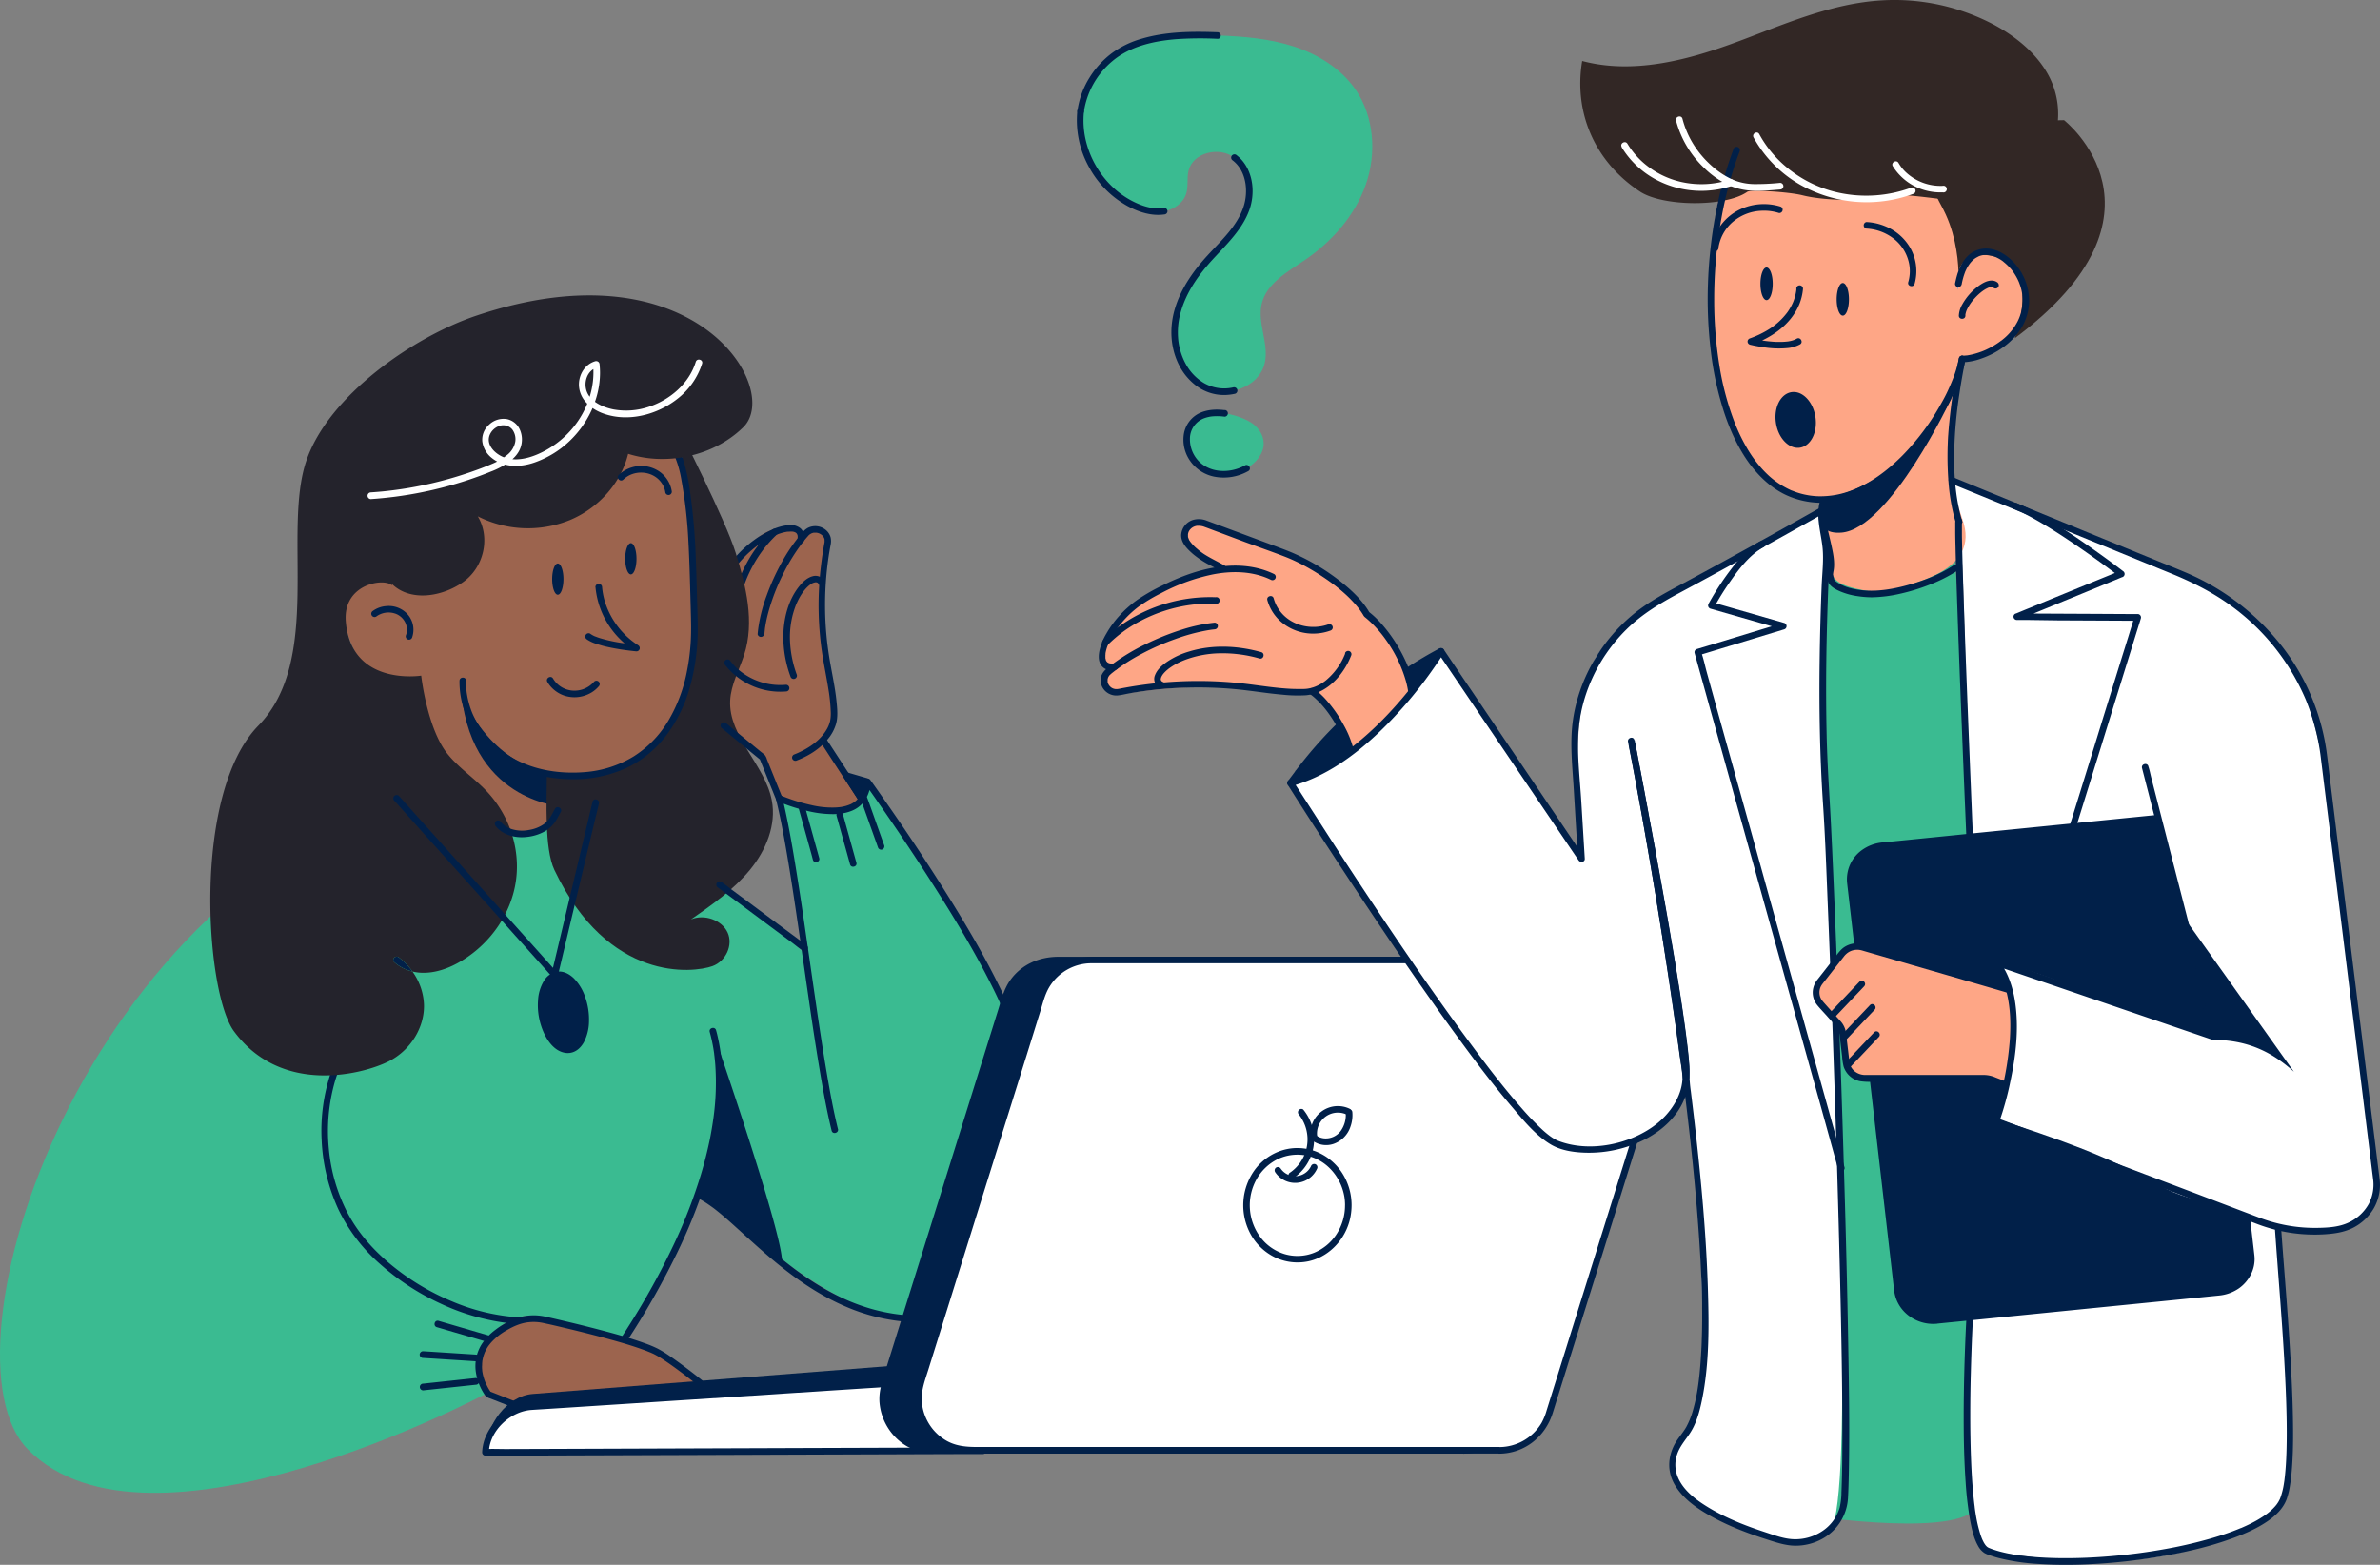
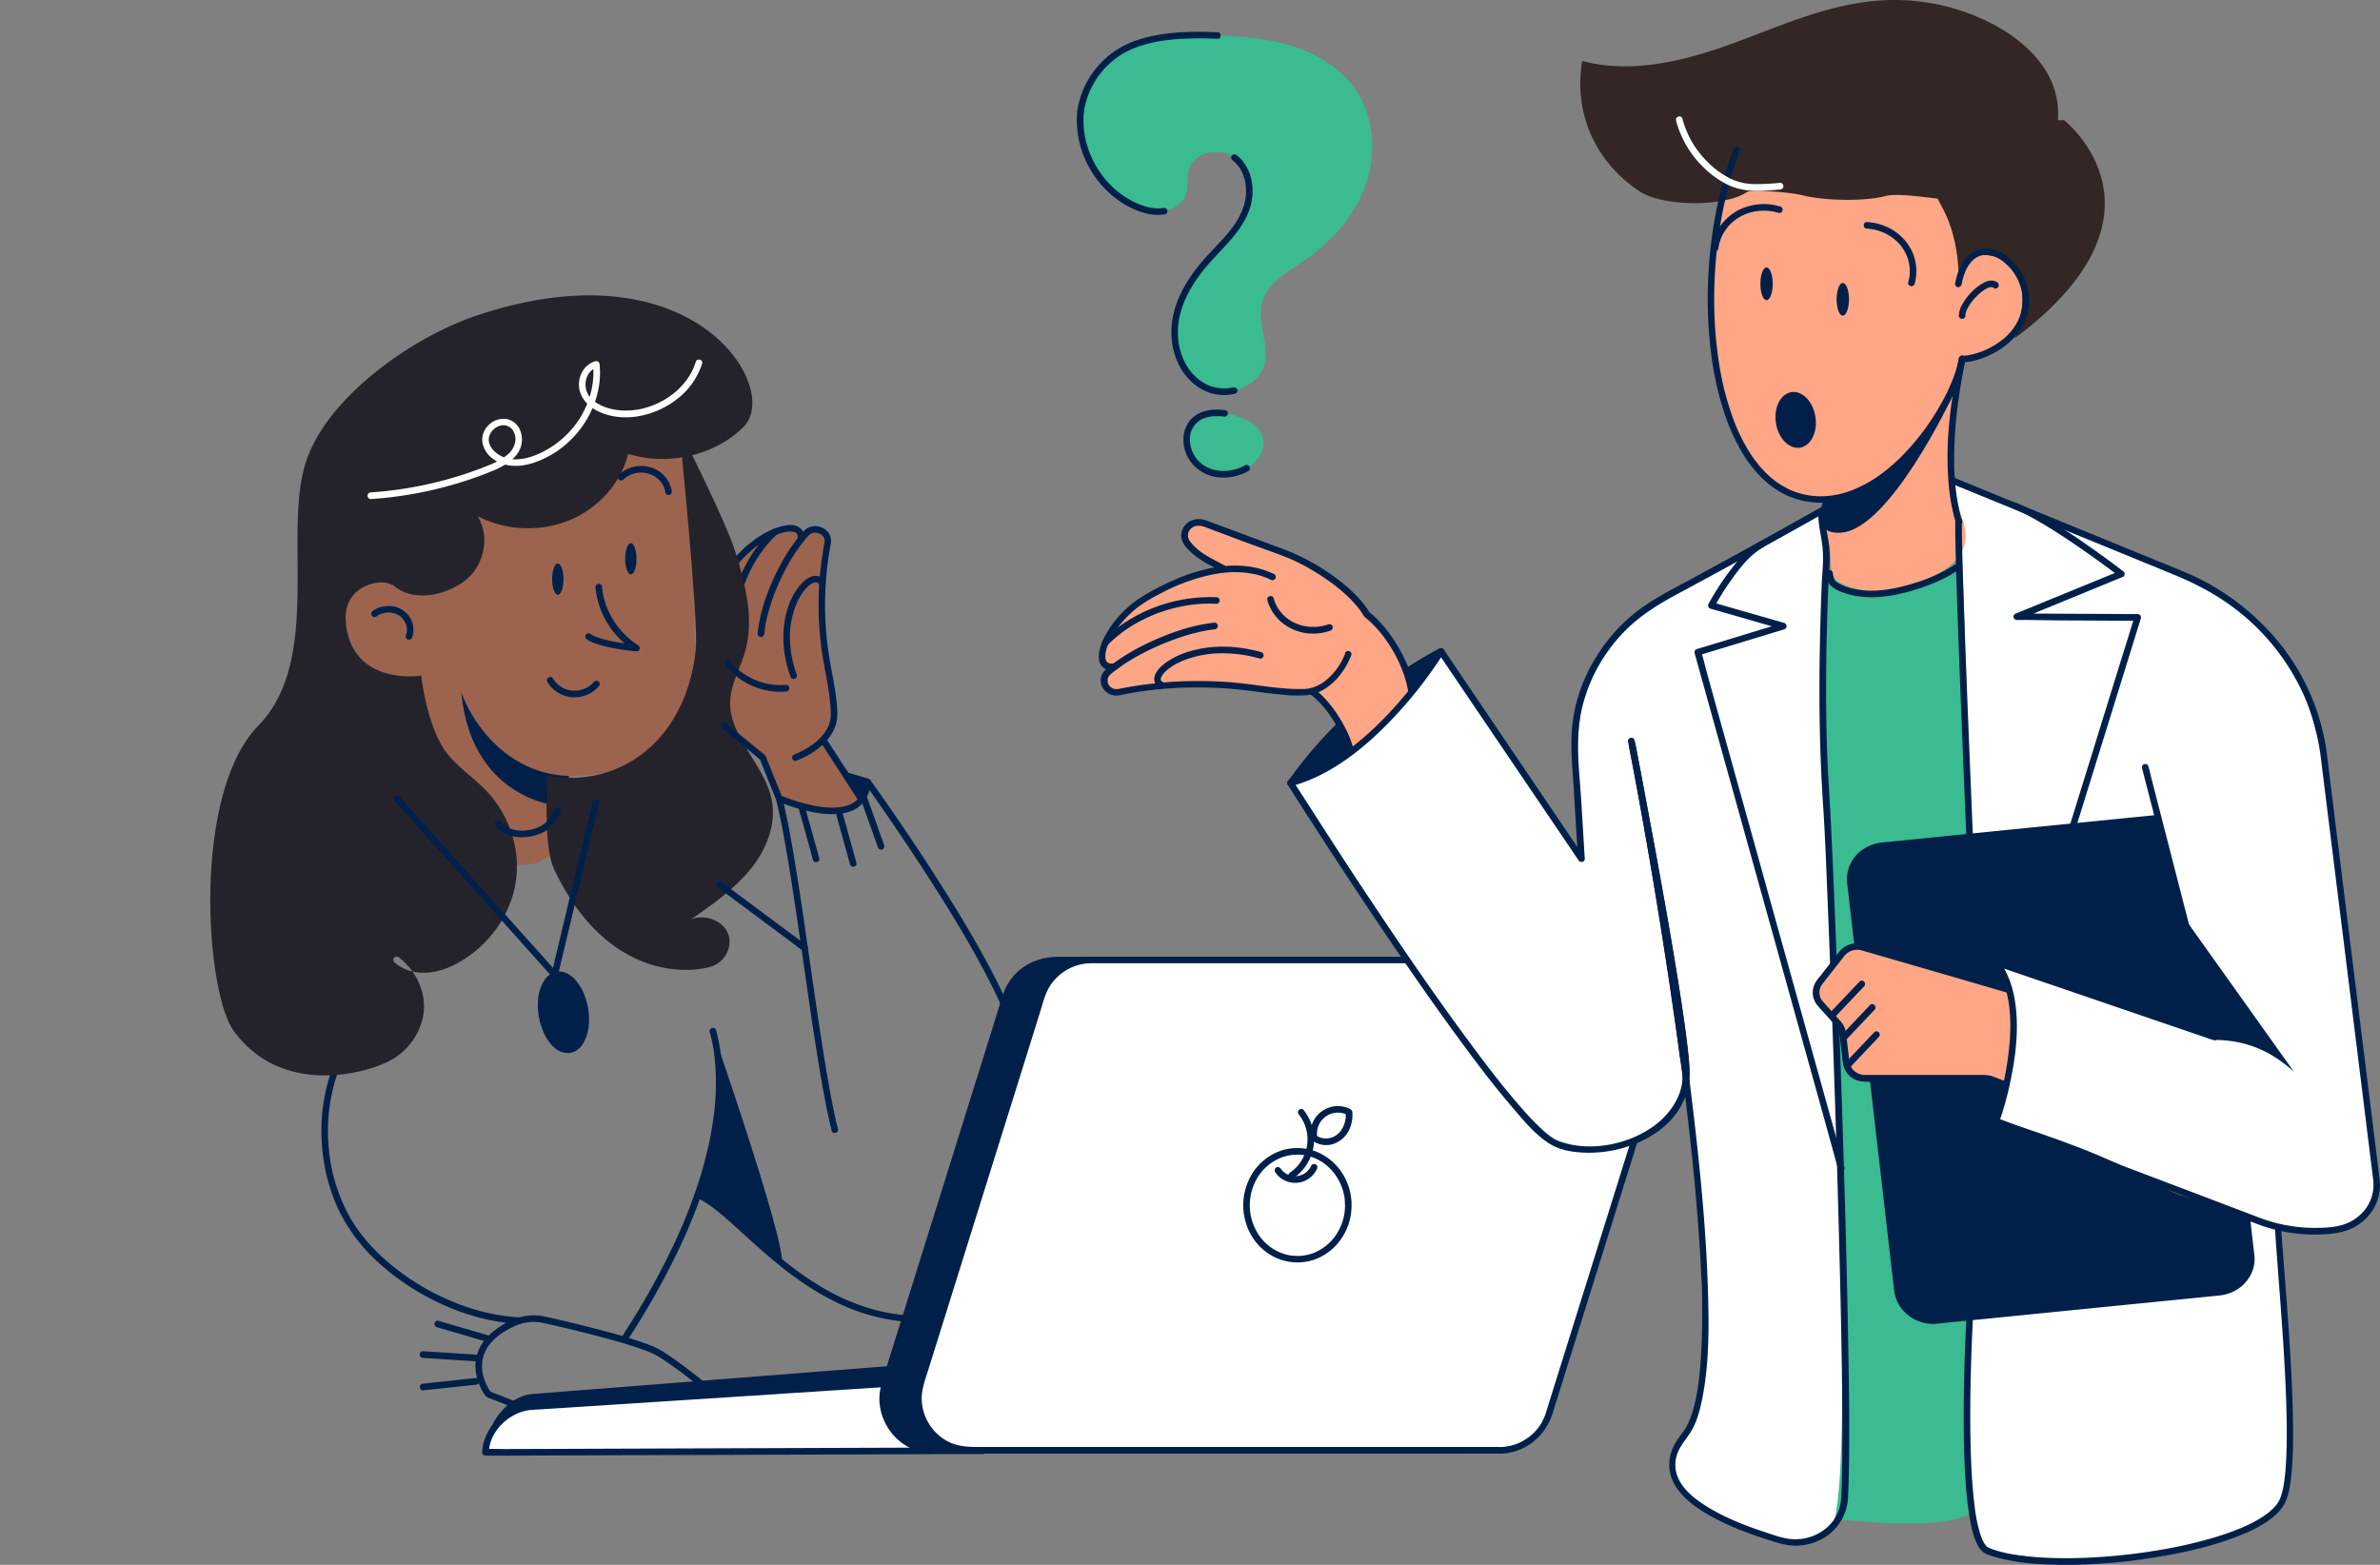
<svg xmlns="http://www.w3.org/2000/svg" viewBox="0 0 2709.74 1781.69">
  <rect x="0" y="0" width="2709.74" height="1781.69" fill="#808080" stroke="none" />
  <defs>
    <linearGradient id="linear-gradient" x1="2229.26" x2="2229.26" y1="14261.71" y2="14241.35" gradientTransform="matrix(1 0 0 -1 0 14571.32)" gradientUnits="userSpaceOnUse">
      <stop offset="0" stop-color="#4d32f8" />
      <stop offset="1" stop-color="#02a4ff" />
    </linearGradient>
    <style>.cls-1{fill:#3abb91}.cls-2{fill:#012049}.cls-3{fill:#9c644e}.cls-4{fill:#fea686}.cls-5{fill:#24232c}.cls-6{fill:#fff}.cls-7{fill:#322725}</style>
  </defs>
  <g id="Layer_2" data-name="Layer 2">
    <g id="Layer_1-2" data-name="Layer 1">
      <path d="M1485.63 296.07c31-21.14 57.08-50.64 69.43-86s9.54-76.81-11.45-107.74c-16.51-24.18-42.81-40.4-70.61-49.44s-57.36-11.45-86.61-12.54c-33-1.24-66.89-.7-97.53 11.45 0 0-31.83 20.46-39.44 30.28s-19.07 44.58-19.07 44.58c-4.84 44.31 21.7 90.28 62.5 108.22 10.26 4.52 21.64 7.4 32.7 5.55s21.66-9.2 25-20c2.6-8.4.53-17.63 2.65-26.18 5.12-20.76 35.09-27.71 52.14-14.79s20.78 38.26 13.6 58.41c-8.45 23.76-28.62 41-45.3 59.9-18.36 20.84-33.49 45.93-36 73.58s10 57.9 35 70 60.7-.55 67.23-27.55c5.36-22.23-8.67-45.8-3.32-68 5.45-23.22 29.33-36.22 49.08-49.73Zm-66.25 237.1c10.57-6 19.68-16.64 19.37-28.78-.23-9.81-6.72-18.76-15.13-23.77-19.5-11.62-58.72-18.9-70 7.46-6.86 16.08 1 36.25 15.81 45.51s34.74 8.2 49.95-.42Z" class="cls-1" />
      <path d="M1324.58 236.78c-11.91 1.91-24.21-2.15-34.71-7.5a97.56 97.56 0 0 1-24.29-17.5 107.84 107.84 0 0 1-29.25-51.52 97.9 97.9 0 0 1-2.16-33.64 3.82 3.82 0 0 0-3.82-3.82 3.81 3.81 0 0 0-3.81 3.82 109.48 109.48 0 0 0 12.67 62.38 111.58 111.58 0 0 0 44.59 45.65c13 7 27.81 11.77 42.67 9.39a3.72 3.72 0 0 0 .84-6.84 3.86 3.86 0 0 0-2.82-.38ZM1404 441.1a46.12 46.12 0 0 1-33.79-5.29 56.86 56.86 0 0 1-19.64-20.45 73.78 73.78 0 0 1-9-27.69 83.87 83.87 0 0 1 2.73-32.18c6.3-22.74 20.27-42.45 36-59.65s33.41-33.62 41.79-55.87c7.18-19.08 5.17-43.14-9-58.58a44 44 0 0 0-5.86-5.23 3.75 3.75 0 0 0-3.78 6.47c15.51 11.89 18.22 35 12.31 52.91-7.23 21.89-25.21 38.17-40.36 54.64-16.45 17.9-31 38.26-37.88 61.84-6.2 21.14-5.15 43.89 4.92 63.76a67.07 67.07 0 0 0 19.91 23.7 52.5 52.5 0 0 0 34.06 10.22 62.74 62.74 0 0 0 9.65-1.33 3.77 3.77 0 0 0-2-7.27Z" class="cls-2" />
      <path d="M1234 127.61a93.08 93.08 0 0 1 32.44-58c19.71-16.68 46.27-22.76 71.65-24.94a394.84 394.84 0 0 1 48.16-.49c4.81.19 4.81-7.31 0-7.49-29.17-1.08-59.15-.85-87.3 7.64a104.67 104.67 0 0 0-33.89 16.83A102.36 102.36 0 0 0 1240.68 88a96 96 0 0 0-13.91 37.67 3.83 3.83 0 0 0 2.61 4.6 3.85 3.85 0 0 0 2.84-.38 3.8 3.8 0 0 0 1.78-2.24ZM1394.46 467c-10.08-1.32-20.82-.7-30 4a32.29 32.29 0 0 0-16.74 24.31 41.87 41.87 0 0 0 7.5 29.73 44 44 0 0 0 27.23 17.67 56.67 56.67 0 0 0 38.78-6.34c4.2-2.34.44-8.81-3.82-6.47-17.17 9.54-40.68 9-53.94-6.31a35.86 35.86 0 0 1-8.69-23.89 24.84 24.84 0 0 1 17-23.76 39.18 39.18 0 0 1 7.32-1.74 62.42 62.42 0 0 1 15.27.25 3.82 3.82 0 0 0 0-7.63Z" class="cls-2" />
      <path d="M684.34 936.09 605.7 817.78l-100.05-99.07s-43.37 65.7-45.09 66.46l-8.11-15.86L423.54 782l59 210.82 129-9.54Z" class="cls-3" />
      <path d="M635.09 917.43 647.91 884 524.16 764.9c0 144.1 110.93 152.53 110.93 152.53Z" class="cls-2" />
      <path d="M764.14 512c-32.78-24.68-97.17-31.14-141.21-31.14-108.46 0-231.87 103.5-231.87 212.53 0 20.15 12.08 69.54 49.22 81.24 30.79 9.69 50.62-9.7 50.62-9.7 20.32-.68 30 9.7 30 9.7 13.35 51.52 61.8 110.67 133.13 108.86 150-4 136.59-113.6 136.59-222.63C790.59 596.14 812 548 764.14 512Z" class="cls-3" />
      <path d="M2051.2 868.2c2.38 61.73 23.37 117.18 25.74 178.91q7.14 185.1 14.23 370.39c2.67 69.32 5.29 139.3-6.94 207.61-6.72 37.54-24.09 100.62-24.09 100.62s183.58 27.73 192.41-14.39c6.2-29.48 3.32-89 4.41-120.69 3.55-103.18 22.9-211.09 15.65-314.08-14.75-207.15-32-429.84-46.77-637-17.67 19.08-67.63 27.82-93.77 29.45-19.41 1.22-76.58-23.49-76.58-23.49s-4.92 108.9-4.22 127.2c1.15 29.96-1.22 65.47-.07 95.47Z" class="cls-1" />
      <path d="M941.87 618.2c-1.36-6.58-5.46-13.07-12-15.61s-15.49.36-17.48 6.79c-9.06-9-24.59-9.75-36.65-4.86s-21.33 14.37-29.5 24.08a273.72 273.72 0 0 0-54.59 103.29c-7.06-19.92-31.74-41.29-52.42-33.11 6.94 69.06 62.53 118 128.84 163.48L887.12 909c11 9.87 31.68 14.09 54.73 14.09 0 0 37.51-1.09 37.51-10.86 0-7.63-41-67.76-41-67.76s12.94-31.64 9.55-48.76a496.82 496.82 0 0 1-6.32-157.44c.62-6.69 1.63-13.49.28-20.07Z" class="cls-3" />
      <path d="M915.19 615.7c.74-5 .32-10.59-3.82-14.16a18.33 18.33 0 0 0-13.91-3.64 60.3 60.3 0 0 0-18.79 5.3 107.92 107.92 0 0 0-20.21 11.8 126.87 126.87 0 0 0-19.88 17.88A143.41 143.41 0 0 0 822 656.73c-11 19.08-20.31 39.53-24.81 61.06-4.29 20.82-3.82 42.67 5.38 62.15a75 75 0 0 0 3.82 7.06c2.48 4.12 9 .36 6.47-3.82-10.06-16.83-12.52-36.58-9.75-55.75 2.95-20.48 10.74-40.08 20.43-58.21a187.83 187.83 0 0 1 15.27-25.05 112.68 112.68 0 0 1 8-9.24 121 121 0 0 1 9.27-8.7 108.12 108.12 0 0 1 9.12-7c3.16-2.16 6.43-4.18 9.81-6 1.54-.84 3.12-1.64 4.71-2.41l2.17-1 1.23-.53c-.65.28.4-.16.62-.25a61.35 61.35 0 0 1 8.63-2.84c1.34-.33 2.71-.54 4.06-.81h1l1.91-.11h2.3c.2 0 1.26.11.54 0s.13 0 .3 0l.77.15c.46.12.89.23 1.33.38l.6.23c-.44-.21-1.07-.28 0 0a10.14 10.14 0 0 1 1.16.69c.38.25-.21-.21-.17-.13s.3.24.44.38l.4.4c.65.65-.19-.36 0 0s.42.65.61 1 .44.78.11.17 0 .17.12.38a10.81 10.81 0 0 1 .32 1.24c.21.92 0-.55 0 0v.83a9.64 9.64 0 0 1 0 1.52v1.13a3.81 3.81 0 0 0 2.62 4.62 3.81 3.81 0 0 0 2.82-.39 3.76 3.76 0 0 0 1.77-2.23Z" class="cls-2" />
      <path d="M879.45 603.05A148.36 148.36 0 0 0 850 641.46a152.38 152.38 0 0 0-16.89 50.42A144.08 144.08 0 0 0 832 724a3.82 3.82 0 0 0 7.63 0 139 139 0 0 1 6-52.76A149.7 149.7 0 0 1 868 627.17a135.42 135.42 0 0 1 16.87-18.86c3.53-3.28-1.78-8.56-5.31-5.28ZM870.33 722c.09-1.24.19-2.46.34-3.68a18.27 18.27 0 0 1 .21-1.91c.15-1.24 0 .38 0-.35a5.62 5.62 0 0 1 .19-1.35c.4-2.69.88-5.34 1.43-8 1.24-5.87 2.81-11.68 4.6-17.4a237.67 237.67 0 0 1 14.41-35.51A219.83 219.83 0 0 1 912 620.13c1.68-2.26 3.44-4.47 5.33-6.7.93-1.11 1.91-2.24 2.88-3.32a9.34 9.34 0 0 1 2.46-2.1c.45-.27.9-.52 1.37-.75.94-.47-.64.16.37-.13l.63-.23c.53-.15 1.06-.27 1.62-.38 1-.23-.48 0 .15 0h2.77c.74.11.17 0 0 0l.8.15a13.79 13.79 0 0 1 1.56.42l.77.27c.95.32-.59-.34.28.11.48.27 1 .5 1.42.77.17.11 1.39 1 .8.53.4.33.79.68 1.16 1.05a5 5 0 0 1 .44.48c.13.15.29.3.42.48-.23-.31-.27-.35-.11-.14A14.22 14.22 0 0 1 938 612l.35.7c0-.15-.31-.63 0 0 .15.52.32 1 .44 1.57 0 .11.17 1.18 0 .3v1a10.34 10.34 0 0 1 0 1.76v.11c-.14.6-.23 1.19-.35 1.78-.36 1.91-.72 4-1 6q-1.07 6.25-1.9 12.58A386.21 386.21 0 0 0 932 687a376.27 376.27 0 0 0 3 49.19c2.1 16.49 5.72 32.71 8.28 49.12a196.7 196.7 0 0 1 2.52 24.21 43.81 43.81 0 0 1-.65 11.26 34.09 34.09 0 0 1-3.49 9c-6.24 11.28-17.18 19.56-28.63 25.34a87 87 0 0 1-8.47 3.82 3.82 3.82 0 0 0-2.23 1.77 3.78 3.78 0 0 0-.38 2.83 3.81 3.81 0 0 0 4.6 2.61c13.2-5 26-12.75 35.16-23.59a48.54 48.54 0 0 0 10.21-18.39c2.26-8.21 1.36-17.18.52-25.48-1.72-17.17-5.73-34.11-8.42-51.19a371.79 371.79 0 0 1-4.56-50.51 378.21 378.21 0 0 1 2.37-51c.95-8.49 2.25-16.95 3.82-25.36a19.59 19.59 0 0 0 0-9 16.83 16.83 0 0 0-3.94-6.85 18.77 18.77 0 0 0-22.23-3.57A23.54 23.54 0 0 0 913 607a198.91 198.91 0 0 0-22.89 33.2A258.25 258.25 0 0 0 873 677.73a179.4 179.4 0 0 0-9.42 35.88c-.42 2.82-.75 5.72-1 8.49a3.84 3.84 0 0 0 1.32 2.23 3.78 3.78 0 0 0 2.43.88 3.81 3.81 0 0 0 3.75-3.11Z" class="cls-2" />
      <path d="M938.83 661.76a11.73 11.73 0 0 0-13.64-5.62c-6 1.56-11 6.24-14.83 10.91-12.86 15.72-18.2 37-18.49 57a131.65 131.65 0 0 0 8.13 46.29 3.74 3.74 0 0 0 7.22-2 127 127 0 0 1-7.79-39.12 100 100 0 0 1 3.82-31.58q1-3.4 2.21-6.74c.4-1.07.8-2.12 1.24-3.15-.28.71.25-.59.35-.78.22-.53.47-1.09.74-1.62a69 69 0 0 1 5.88-10.35c.51-.75 1-1.47 1.58-2.18-.63.82.23-.28.38-.47l.8-1a44.28 44.28 0 0 1 3.28-3.43c.52-.5 1.07-1 1.63-1.43.21-.18 1.24-.92.23-.19l.89-.65a24.92 24.92 0 0 1 3.17-1.91c.94-.48-.74.25.11 0l.9-.33c.54-.15 1.11-.22 1.62-.38s-.91 0-.49 0h.49a4 4 0 0 1 .69 0 3.75 3.75 0 0 0 .82 0c-.29.27-1.14-.26-.15 0l.69.19c1 .27-.71-.42 0 0 .17.12.38.19.55.31l1.09 1.07c.55.57-.5-.86 0 0a9 9 0 0 1 .49.8c2.35 4.2 8.82.42 6.47-3.82Zm538.79 218.8-8.26 11L1622 829.19l18.6-87.57a494.57 494.57 0 0 0-162.98 138.94Z" class="cls-2" />
      <path d="m1474.39 878.67-8.28 11c-1.91 2.5 1.3 6.7 4.24 5.49l9.41-3.81 24-9.81 32.29-13.19 34.21-14 29.87-12.22 19.08-7.82 3.59-1.47c2.59-1.07 2.76-2.73 3.26-5l5.42-25.47 7.63-35.61 4.91-23 .24-1.15a3.79 3.79 0 0 0-1.38-3.94 3.72 3.72 0 0 0-2-.78 3.77 3.77 0 0 0-2.13.47 515.38 515.38 0 0 0-72.15 46.73 490.14 490.14 0 0 0-61.92 56.92q-16 17.55-30.32 36.62a3.75 3.75 0 0 0 6.47 3.78 476.23 476.23 0 0 1 55.11-61.39 494.76 494.76 0 0 1 65.37-51.66q20-13.21 41.22-24.53l-5.42-4.18-6.3 29.54-10 47.13-2.33 10.89 2.61-2.61-15.26 6.2-36.47 14.91-44 18-38.17 15.57-12.5 5.13c-1.9.83-4 1.51-6 2.45h-.25l4.22 5.51 8.28-11a3.71 3.71 0 0 0 .79-1.46 3.83 3.83 0 0 0 .09-1.65 3.77 3.77 0 0 0-.62-1.54 3.81 3.81 0 0 0-2.78-1.64 4 4 0 0 0-1.65.2 3.82 3.82 0 0 0-2.3 2.28Z" class="cls-2" />
      <path d="M1257.53 726.76c-4.85 11.56-3.46 26.18 6.48 34.35-6.85 2.08-9.54 10.59-6.68 16.71s10 9.75 17.18 10.82 14.37 0 21.49-1a606 606 0 0 1 169.22.57 80.12 80.12 0 0 0 32.65-1.9s25.89 35.85 29.71 42.74l12.73 22.9s14.48-12 19.08-16c14.73-12.9 49.86-37.73 47.44-58-3-24.81-30.54-53.91-46.55-73-51.12-61.06-133.3-97.68-206.22-110.39-9.92 23.55 16.78 46.42 38.42 52.42-39.92 11-78.36 25.81-110 50.95-10.28 8.22-20.13 17.28-24.95 28.83Z" class="cls-4" />
-       <path d="M799.71 993.37c-66.16-46.31-161.05-77-161.05-77s-6.85 31-35.44 32.44c-62.63 3-105-53.95-105-53.95C89.24 1007.32-74.66 1541.93 31.48 1650c138.78 141.33 522.18-63.29 522.18-63.29S533 1513 593.74 1499.07c24.06-5.49 117.16 25.36 117.16 25.36s71.33-115.6 84.54-166.93c83.72 68.14 169.31 150 262.7 144.26 109.55-6.77 130-208.11 102.85-308.12-7-25.93-30.44-80-61.23-132.89-47.71-81.9-107.8-165.4-112-170.71 0 0-4.66 31.05-40.28 32.73-14.14.65-36.91.57-60.45-13.8l30 177.28s-32.29-33.32-117.32-92.88Z" class="cls-1" />
      <path d="M591.43 1500a233 233 0 0 1-77.8-18.68 274.44 274.44 0 0 1-68.57-41.43c-19.76-16.39-36.94-35.53-49-58.2a196.8 196.8 0 0 1-21.68-73.89 204.68 204.68 0 0 1 7.08-76.94c.88-3 1.91-5.93 2.85-8.85a3.84 3.84 0 0 0 .08-3.29 3.84 3.84 0 0 0-1-1.35 3.79 3.79 0 0 0-1.5-.78 3.83 3.83 0 0 0-3.23.61 3.79 3.79 0 0 0-1.56 2.9 207.77 207.77 0 0 0-10.87 78.37 210.12 210.12 0 0 0 19.05 78.53 194.83 194.83 0 0 0 47.19 62 278.24 278.24 0 0 0 69 45.19 252 252 0 0 0 80.15 22.67c3.26.32 6.54.57 9.8.74a3.77 3.77 0 0 0 2.23-1.31 3.82 3.82 0 0 0-2.23-6.19ZM954 1285.39c-5.11-20.69-8.93-41.68-12.51-62.65-4.49-26.2-8.46-52.49-12.31-78.79-4.14-28.18-8.13-56.39-12.25-84.57-3.82-26.72-7.85-53.22-12.25-79.76-3.63-21.82-7.48-43.65-12.48-65.19q-.75-3.24-1.55-6.45l-5.5 4.22a193.19 193.19 0 0 0 34.35 11.22 122.33 122.33 0 0 0 29.68 3.58c9.23-.17 19.08-1.91 26.81-7.08 10.17-6.79 14.65-18 15.55-29.85l-7 1.91q7.52 10.42 14.82 21 18.45 26.4 36.26 53.22 23.27 35 45.32 70.61c15 24.4 29.44 49.15 42.63 74.59 10.69 20.63 20.53 40.68 27.08 62.8.61 2.14 1.2 4.27 1.73 6.41 1.15 4.7 8.36 2.71 7.22-1.91-5.31-21.54-15-42.11-24.93-61.88-12.63-25.27-26.71-49.81-41.35-74s-30.13-48.49-45.79-72.31q-18.72-28.34-38.17-56.23c-6-8.61-11.94-17.17-18.13-25.7l-.26-.37a3.82 3.82 0 0 0-6.12-.26 3.85 3.85 0 0 0-.85 2.17 38.53 38.53 0 0 1-1.22 7.63c-.3 1.15-.65 2.27-1 3.38a7.46 7.46 0 0 1-.38 1c-.25.59-.53 1.21-.84 1.78a26.94 26.94 0 0 1-1.58 2.76c-.27.42-.58.84-.86 1.26l-.37.5c.54-.71-.15.17-.26.31-.63.7-1.26 1.41-1.91 2.08l-1.09 1c-.21.19-1.54 1.26-.84.7a31.19 31.19 0 0 1-5.26 3.23l-1.34.51c.84-.36-.55.21-.76.31-1 .38-2.12.74-3.19 1.05a57.78 57.78 0 0 1-6.11 1.32h-.28l-.63.09-1.62.17c-1.19.12-2.39.19-3.59.23a102 102 0 0 1-27.35-2.8 198.21 198.21 0 0 1-23.74-6.78c-2.82-1-5.62-2-8.41-3.13l-2.37-1c1.24.5.5.23 0 0a3.8 3.8 0 0 0-4.12.34 3.87 3.87 0 0 0-1.27 1.74 3.78 3.78 0 0 0-.12 2.16c5.11 20.66 8.93 41.65 12.52 62.64 4.48 26.2 8.45 52.48 12.3 78.79 4.15 28.17 8.15 56.37 12.26 84.56 3.81 26.71 7.84 53.24 12.25 79.78 3.64 21.81 7.48 43.62 12.48 65.17l1.54 6.46c1.17 4.68 8.38 2.69 7.23-1.9Z" class="cls-2" />
      <path d="M794.63 1364.33a85.83 85.83 0 0 1 9.93 5.73c1.68 1.1 3.34 2.27 5 3.45l2.67 1.91 1.11.86c.78.59-.61-.5.15.11l.91.71c8 6.26 15.56 13 23.08 19.81 18.27 16.48 36.25 33.24 55.73 48.37 22.23 17.33 46 32.57 72.13 43.45a217 217 0 0 0 90.2 16.87c20.75-.67 40.82-6.62 57.48-19.24 16.1-12.21 28.15-28.85 36.94-46.92a249 249 0 0 0 20.1-63.87 419.1 419.1 0 0 0 6.66-70.16 478.49 478.49 0 0 0-3.44-65.65 296 296 0 0 0-10.38-52 91.61 91.61 0 0 0-3.19-9.14 3.81 3.81 0 0 0-4.6-2.62 3.81 3.81 0 0 0-2.61 4.6c5.72 14.69 9 30.53 11.45 46q.54 3.5 1 7a16.69 16.69 0 0 0 .25 1.91c.15 1-.1-.8 0 .25v.78l.51 4c.61 5.12 1.15 10.27 1.61 15.42.93 10.8 1.48 21.64 1.71 32.44q.35 17.18-.53 34.35-.46 8.71-1.26 17.42c-.25 2.82-.55 5.72-.86 8.49-.17 1.41-.32 2.83-.51 4.24a15.27 15.27 0 0 1-.25 2 3 3 0 0 1-.14 1.11l-.11.74v.1a288.36 288.36 0 0 1-16 64.88c-.46 1.16-.92 2.32-1.4 3.47-.24.63-.51 1.26-.78 1.91.33-.75-.11.28-.13.36s-.33.73-.48 1.07c-1 2.4-2.14 4.77-3.28 7.12a146.66 146.66 0 0 1-7.31 13.35c-1.28 2.08-2.59 4.13-4 6.13-.65 1-1.32 1.91-1.91 2.82l-1.1 1.53-.58.74-.36.48a109.68 109.68 0 0 1-9.41 10.69 102.84 102.84 0 0 1-5.17 4.83c-.84.72-1.68 1.45-2.52 2.13l-1.41 1.13c-.8.61.61-.46-.19.13l-.72.56a94.71 94.71 0 0 1-11.87 7.63c-2.14 1.12-4.34 2.17-6.55 3.13l-.84.36-1.72.67c-1.14.44-2.3.86-3.47 1.26a93.48 93.48 0 0 1-14.46 3.6l-1.8.29-.8.12c-1.1.15.78 0-.32 0s-2.66.32-4 .43c-3.36.29-6.72.42-10.08.48a209.75 209.75 0 0 1-24-.9 206 206 0 0 1-43.3-9c-26.71-8.53-51.33-22.31-74.13-38.59-20.25-14.48-39.14-31.21-57.74-48.12-14.68-13.36-29.18-27.5-45.8-38.34a81.67 81.67 0 0 0-9.39-5.3 3.7 3.7 0 0 0-5.47 4.16 3.88 3.88 0 0 0 1.69 2.29Z" class="cls-2" />
      <path d="M714.18 1526.32a894.52 894.52 0 0 0 54.88-96 620.24 620.24 0 0 0 33.86-83 428.78 428.78 0 0 0 16.23-69 307.73 307.73 0 0 0 3.29-57 220.32 220.32 0 0 0-6-43.89c-.37-1.47-.77-3-1.17-4.42-1.28-4.64-8.51-2.66-7.21 2a193.69 193.69 0 0 1 4.2 19.08c.28 1.78.55 3.55.82 5.34 0 .27.21 1.68 0 .5l.17 1.26c.11 1 .25 1.91.34 2.94q.68 5.73 1 11.58a291.59 291.59 0 0 1-1.9 54.14c-.37 2.92-.54 4.18-1 7.17-.38 2.69-.82 5.37-1.26 8-.91 5.44-1.91 10.87-3.11 16.27-2.54 11.93-5.61 23.72-9.1 35.4a580.83 580.83 0 0 1-30.82 79.75 851.5 851.5 0 0 1-51.88 93.86q-3.82 6.12-7.85 12.23c-2.63 4 3.82 7.81 6.47 3.82Z" class="cls-2" />
-       <path d="M811.54 1586.13s-47.13-39-65.68-47.86c-25.06-12-94.1-28.36-126-35.55a55.55 55.55 0 0 0-35.56 3.82c-66.79 31.21-28.34 81-28.34 81l47.4 18.61Z" class="cls-3" />
      <path d="M814.19 1583.47q-8.57-7-17.27-13.87c-11-8.66-22.13-17.17-33.7-25.15a137.81 137.81 0 0 0-14.19-8.78 131.56 131.56 0 0 0-15.73-6.52c-14.65-5.27-29.71-9.54-44.74-13.51-15.84-4.24-31.76-8.17-47.71-11.93q-9.54-2.25-19.25-4.43a60.73 60.73 0 0 0-31.6 1 88 88 0 0 0-25.94 13.83 63.71 63.71 0 0 0-15.51 16.24 46.84 46.84 0 0 0-6.72 32.21 62.11 62.11 0 0 0 7.94 22.19q1.31 2.25 2.82 4.35a11.48 11.48 0 0 0 5.63 3.23L587.9 1604l12.21 4.79a8.76 8.76 0 0 0 3.64 1c3.53-.15 7.08-.67 10.61-1l22.6-2.18 30.62-2.92 34.92-3.36 35.54-3.39 32.17-3.09 25.11-2.41 14.31-1.37 1.91-.17a3.82 3.82 0 0 0 0-7.64l-8.45.81-22.35 2.13-31.81 3.06-36.83 3.53-37.36 3.81-33.45 3.21-25.09 2.4c-4.09.4-8.23.63-12.29 1.19-1.07.15.11-.21.44.17-.37-.42-1.7-.67-2.2-.86l-13.09-5.13-30.13-11.84-1.91-.78 2.23 1.74a51.16 51.16 0 0 1-5.43-9.26c-.37-.76-.71-1.52-1.05-2.29s.32.79 0 .18l-.25-.63c-.19-.44-.36-.88-.52-1.34a53.38 53.38 0 0 1-1.73-5.42c-.56-2-.9-4.06-1.26-6.12.19 1.08 0-.29 0-.69s-.12-1.13-.16-1.7c0-1.13-.11-2.23 0-3.36s0-2.31.16-3.45a14.35 14.35 0 0 1 .15-1.57c.06-.53-.11.71 0-.17a1.94 1.94 0 0 1 .15-.91 40 40 0 0 1 1.91-7.22c.1-.26.19-.53.31-.82s.32-.78 0-.17c.28-.65.57-1.28.87-1.91.61-1.24 1.28-2.46 1.91-3.64a35.63 35.63 0 0 1 2.46-3.67c.14-.15.61-.8.25-.32l.65-.8c.52-.65 1.05-1.26 1.6-1.91a69.17 69.17 0 0 1 17-13.51c8-4.73 16.58-8.65 26-9.54a52.35 52.35 0 0 1 14.14.49c3 .54 6 1.3 9.06 1.91q9.54 2.18 19.08 4.45c14.91 3.57 29.77 7.27 44.56 11.28 13.86 3.81 27.69 7.63 41.22 12.48 2.67.93 5.32 1.9 7.94 3l1.75.71h.14l1 .44c1 .44 2 .89 3 1.37a107.76 107.76 0 0 1 12.54 7.48c5.25 3.49 10.36 7.16 15.42 10.9 2.63 1.91 5.27 3.91 7.86 5.89l3.93 3.06.86.65.52.4 1.81 1.41q10.47 8.16 20.74 16.56l1 .88a3.8 3.8 0 0 0 2.65 1.07 3.77 3.77 0 0 0 2.73-6.36Z" class="cls-2" />
      <path d="M735.27 855.18c-31.54 25.91-71.31 35.38-112.68 28.34 0 27.15-3.05 82.55 8.64 107.09 61.47 128.88 158.39 117.12 179.77 109.47 15.53-5.55 23.93-24.08 17.4-38.31s-26.72-21.4-41.77-14.81c24.29-16.93 48.91-34.18 67.3-56.62s30.13-51.22 24.8-79c-7.63-40.43-49.32-72.51-47.41-113.54.82-18.07 10.21-34.69 15.86-52 12.3-37.74 2.21-78.37-9.54-116.28s-64.29-140.81-64.29-140.81 22.21 217.94 18.85 250.62c-4.36 43.34-21.88 87.04-56.93 115.85Z" class="cls-5" />
      <path d="M678 668.63a95.75 95.75 0 0 0 29.1 60.21 104 104 0 0 0 15.62 12.36l1.91-7a158.9 158.9 0 0 1-4.33-.46l-4.64-.55-1.37-.17h.15l-.88-.14-3-.44a174 174 0 0 1-27.63-5.89c-1.18-.38-2.35-.77-3.49-1.21l-1.57-.61c-.93-.36.71.33-.19 0l-.78-.34a27.2 27.2 0 0 1-5-2.9 3.74 3.74 0 0 0-3.78 6.45 38.61 38.61 0 0 0 10.8 5.1 117.12 117.12 0 0 0 13.87 3.81 266.05 266.05 0 0 0 26.3 4.22c1.91.23 3.7.44 5.57.59a3.84 3.84 0 0 0 2.26-.78 3.78 3.78 0 0 0 1.35-2 3.84 3.84 0 0 0-.16-2.39 3.8 3.8 0 0 0-1.56-1.82 91.31 91.31 0 0 1-37.71-49.2 81.79 81.79 0 0 1-3.33-16.91 3.82 3.82 0 0 0-6.52-2.69 3.77 3.77 0 0 0-1.12 2.69Z" class="cls-2" />
-       <path d="M744.58 486a102.86 102.86 0 0 1 21.54 28.63 121.49 121.49 0 0 1 9.55 30.93 539.43 539.43 0 0 1 8.16 72c1.38 25.66 1.91 51.37 2.62 77.07.32 11.75.66 23.47 0 35.23a239.49 239.49 0 0 1-4.24 34 174.67 174.67 0 0 1-21.83 57.67 121.92 121.92 0 0 1-39 39.8 125.13 125.13 0 0 1-55.57 17.83c-23.53 1.91-48-.82-69.82-10.12a111.78 111.78 0 0 1-46-35.68 104.06 104.06 0 0 1-7.35-11.45 100.54 100.54 0 0 1-5.53-11.45 102.33 102.33 0 0 1-3.82-12.1c-.5-1.91-.93-4-1.3-6s-.65-3.82-.84-5.51a87.64 87.64 0 0 1-.49-11.68c.11-4.81-7.37-4.81-7.48 0a99.32 99.32 0 0 0 13 50.37A115.38 115.38 0 0 0 577.52 868c21 12.59 45.24 18.47 69.51 19.19a146.06 146.06 0 0 0 64.27-11.9 123.22 123.22 0 0 0 45.8-36 163.37 163.37 0 0 0 28-55.53 248.09 248.09 0 0 0 9.33-70.49c0-11.85-.59-23.74-.91-35.59-.36-13.45-.73-26.91-1.26-40.36a699.56 699.56 0 0 0-6.49-76.63 226.24 226.24 0 0 0-7.14-34.77A98.45 98.45 0 0 0 763 495.35a128.87 128.87 0 0 0-13.1-14.62c-3.48-3.34-8.76 1.91-5.29 5.29Zm-290.49 604.1c-3.81-2.94-8.68 2.31-5.09 5.54a48 48 0 0 0 20.61 10.51 76.2 76.2 0 0 0-15.52-16.05Z" class="cls-2" />
      <path d="M266.24 1174c53.95 73.58 146.94 49.19 176.25 34.48 24.71-12.4 40.87-38.3 40.24-64.44a68.67 68.67 0 0 0-13.13-37.84 48.09 48.09 0 0 1-20.6-10.56c-3.58-3.23 1.25-8.48 5.1-5.54a76.15 76.15 0 0 1 15.51 16.05 51.29 51.29 0 0 0 8.8 1.36c17 1.08 33.7-5.27 47.94-14 33-20.19 55.89-54.14 61.06-90.59s-7.39-74.78-33.59-102.3c-14-14.75-31.69-26.44-44.34-42.26-23.32-29.08-29.91-89.06-29.91-89.06s-79.8 12.67-85.87-61.65c-3.47-42.67 43.23-50 52.61-41.15V665c20.8 20.19 56.35 14.77 80.47-1.91s31.86-50.79 17.22-75.16a126.86 126.86 0 0 0 104.72 4.28c33.07-13.76 58.45-42.59 66.45-75.49 44.25 14 96.57 2.4 129.34-28.62l2-1.91c43.88-43.7-55.84-210.37-304.34-126.71-71.33 24-167.93 90.76-193.27 164.76-27.8 81.33 18.89 226.54-54.75 302-75.88 77.6-60.31 303.53-27.91 347.76Z" class="cls-5" />
      <path d="M428.37 702a23.56 23.56 0 0 1 20.68-3.62 19.77 19.77 0 0 1 13.68 14.12 17.36 17.36 0 0 1 .58 5.42 17.58 17.58 0 0 1-1.26 5.72 3.78 3.78 0 0 0 .38 2.83 3.75 3.75 0 0 0 6.85-.84 26.63 26.63 0 0 0-4.73-25.63 28.84 28.84 0 0 0-25-9.86 29.44 29.44 0 0 0-15 5.46 3.74 3.74 0 0 0 3.78 6.46Z" class="cls-2" />
      <path d="M792.21 411.88c-7.64 25-29.73 43.76-54.18 51.52a80.67 80.67 0 0 1-39.52 2.77c-11.66-2.31-25.76-8.38-30.32-20.05-4.14-10.59.21-24.47 11.72-27.75l-4.73-3.61c2.69 26-6.34 52.31-22.9 72.35a107.07 107.07 0 0 1-31 25.64c-13.25 7.25-29.73 13-44.87 8.86-10.64-3-23.64-13.86-18.94-26.19a18.3 18.3 0 0 1 12.4-10.85 13.38 13.38 0 0 1 13.39 4.43 18.63 18.63 0 0 1 3.1 6.66 18.29 18.29 0 0 1 .29 7.33 24.84 24.84 0 0 1-9 14.83 69 69 0 0 1-18.42 10.74c-7.63 3.3-15.36 6.15-23.16 8.85a437.36 437.36 0 0 1-101.39 22.22q-6.3.58-12.59 1a3.82 3.82 0 0 0 0 7.63 446.73 446.73 0 0 0 110.71-21.69c8.71-2.91 17.35-6.05 25.84-9.55a91.57 91.57 0 0 0 21-11.06c5.92-4.45 11.18-10.16 13.36-17.33a27.75 27.75 0 0 0-1.07-19.35 20.75 20.75 0 0 0-14.64-12.06 23.65 23.65 0 0 0-20.39 6.26 22.86 22.86 0 0 0-7.79 19.08 28.58 28.58 0 0 0 10.57 18.66c13.72 11.34 32.44 11 48.53 5.5a110.26 110.26 0 0 0 40-24.31c21-19.81 34.61-48 34.94-77a95 95 0 0 0-.5-10.53 3.85 3.85 0 0 0-1.5-2.94 4 4 0 0 0-1.54-.7 3.85 3.85 0 0 0-1.69 0c-12.83 3.65-20.1 17.18-18.57 29.94 1.77 15 14.41 25 27.9 29.77 28.62 10.15 61.88 1 84.88-17.52A82.4 82.4 0 0 0 799.38 414c1.41-4.62-5.82-6.6-7.23-1.91Z" class="cls-6" />
      <path d="M1268.38 755.46c-1 .17.23 0-.32 0h-.88a15.22 15.22 0 0 1-1.91 0 7.51 7.51 0 0 1-1.62-.12c.71.14.56 0 0 0a2.77 2.77 0 0 1-.86-.21l-.63-.19c-.63-.19-.26-.15.14 0-.38-.24-.84-.4-1.22-.65s-.39-.28-.58-.4c.39.19.65.6.18.12a8.53 8.53 0 0 0-.92-1s.5.77.15.16l-.36-.57-.29-.54c0 .38-.45-.84 0 0-.26-.92-.49-1.79-.7-2.71 0 1-.12-.51 0 0v-2.46a10.89 10.89 0 0 1 .09-1.72v-.82c0-.27-.13.77 0 .27s0-.42 0-.61a46.62 46.62 0 0 1 2.16-8.13c.27-.71.53-1.43.82-2.14l.29-.72c-.2.44 0-.17.13-.29l.32-.72c.67-1.53 1.42-3 2.2-4.53a95.39 95.39 0 0 1 5.82-9.65 99.61 99.61 0 0 1 7-9.14A118.79 118.79 0 0 1 1296 691a181.9 181.9 0 0 1 25.38-15.27A220.32 220.32 0 0 1 1381.1 654c19.77-3.82 40.51-3.82 59.5 3.39 2.18.82 4.31 1.78 6.43 2.79a3.75 3.75 0 0 0 3.78-6.47c-20-9.69-42.32-11.45-64.12-8.22-22.19 3.22-43.56 11.29-63.56 21.27a217.94 217.94 0 0 0-27.65 15.82 123.75 123.75 0 0 0-21.24 18.74 115.74 115.74 0 0 0-14.82 20.48 66.34 66.34 0 0 0-7.64 19.08c-1 5.13-1.35 10.87 1.26 15.61a13.8 13.8 0 0 0 12.52 6.62 28.84 28.84 0 0 0 4.73-.48 3.81 3.81 0 0 0 2.24-1.77 3.88 3.88 0 0 0 .38-2.83 3.83 3.83 0 0 0-4.6-2.61Z" class="cls-2" />
      <path d="M1394.27 643.92c-7.19-4.12-14.75-7.63-21.79-12a66.26 66.26 0 0 1-9.14-6.74 49.21 49.21 0 0 1-9-9.54c-.25-.4-.49-.82-.7-1.24s-.54-1.13-.37-.71a14.37 14.37 0 0 1-.74-2.5v-.53c0 .55-.1-.59 0 0v-2.25a1.24 1.24 0 0 1 .13-.67 13.53 13.53 0 0 1 .67-2.25c-.23.59 0-.14.17-.33s.44-.8.67-1.18a6.27 6.27 0 0 0 .5-.73c-.19.25.36-.4.45-.53l.84-.84c.18-.17 1.07-.91.58-.53a13.76 13.76 0 0 1 1.9-1.24c.39-.21.75-.4 1.13-.58-.55.25.63-.21.82-.26a12.84 12.84 0 0 1 2.37-.59c.63-.14-.5 0 .15 0h2.19a17.92 17.92 0 0 1 6.43 1.31c5.31 1.91 10.6 4 15.9 5.92l30.53 11.45 29.54 10.7c4.58 1.7 9.16 3.38 13.72 5.12a196.44 196.44 0 0 1 22.06 10 261.87 261.87 0 0 1 23.41 14c14.32 9.54 28.09 20.63 39 34a81.78 81.78 0 0 1 6.2 8.74 9.15 9.15 0 0 0 1.91 2.62 98.396 98.396 0 0 1 6.91 6.03 132.52 132.52 0 0 1 17 19.67 153.54 153.54 0 0 1 23.13 47.71 98.68 98.68 0 0 1 2.42 11.45 3.74 3.74 0 0 0 7.21-2c-2.63-17.65-10.11-34.69-19.19-49.92a166 166 0 0 0-16.57-23.13 125.25 125.25 0 0 0-9-9.54 110.76 110.76 0 0 0-4.75-4.21l-1.17-.94-.51-.4c-.5-.42.19.34-.19-.13a21.2 21.2 0 0 1-1.51-2.45c-9.54-14.82-23.24-26.71-37.29-37.17a245.56 245.56 0 0 0-47.42-27.51c-6.35-2.8-12.84-5.15-19.33-7.63l-28.62-10.63-32.08-11.93-18.95-7a24 24 0 0 0-15.48-.84 19.08 19.08 0 0 0-13.56 16.79c-.5 9.22 6.94 16.38 13.35 22a105.08 105.08 0 0 0 20.59 13.35c3.92 2.05 7.83 4.11 11.68 6.3 4.18 2.41 8-4.06 3.82-6.45Zm-132.95 90.28a150.83 150.83 0 0 1 38.49-27.86 172.58 172.58 0 0 1 51.66-17 165.7 165.7 0 0 1 32.63-1.91 3.77 3.77 0 0 0 1.67 0 3.73 3.73 0 0 0 1.5-.75 3.93 3.93 0 0 0 1-1.32 3.89 3.89 0 0 0 0-3.27 3.93 3.93 0 0 0-1-1.32 3.86 3.86 0 0 0-1.5-.75 3.77 3.77 0 0 0-1.67 0 177.15 177.15 0 0 0-107.1 31.32 148.56 148.56 0 0 0-21 17.54c-3.4 3.43 1.91 8.74 5.28 5.3Z" class="cls-2" />
      <path d="M1531.55 744.1a74.91 74.91 0 0 1-22.06 30.67 45.73 45.73 0 0 1-16.2 8.43 35.4 35.4 0 0 1-8.91 1.3c-4.47.13-8.93 0-13.36-.11-17.48-.77-34.79-3.61-52.13-5.73a457.11 457.11 0 0 0-103.43-.65q-13.05 1.41-26 3.51c-4.35.71-8.7 1.49-13 2.31a37.76 37.76 0 0 1-4.33.77h-1.91s-1.24-.19-.46 0l-1-.23a9.54 9.54 0 0 1-5.21-3.06c-.15-.17-.28-.34-.44-.49-.7-.75.35.59-.21-.27-.28-.44-.59-.88-.84-1.35s-.3-.58-.44-.86c.23.67 0 .13 0 0a16 16 0 0 1-.55-1.91c0-.15-.17-1.18 0-.27v-2.54c.13-.68 0-.19 0 0a4.05 4.05 0 0 1 .21-1 6.41 6.41 0 0 1 .19-.63c.08-.21.14-.42.21-.63-.15.36-.17.38 0 0a17.28 17.28 0 0 1 .86-1.51 3.43 3.43 0 0 1 .74-.95 34.57 34.57 0 0 1 3.4-3 207.66 207.66 0 0 1 33.22-21.45 280.62 280.62 0 0 1 38.43-16.88 215 215 0 0 1 37.14-10c2.92-.48 4.52-.69 7.5-1a3.82 3.82 0 0 0 0-7.63 187.17 187.17 0 0 0-38.17 8.22 293.72 293.72 0 0 0-40.8 16.49 232.36 232.36 0 0 0-36.68 22c-5.09 3.81-11.06 7.63-13.35 13.85a16.71 16.71 0 0 0 3.09 15.9 18 18 0 0 0 15.53 6.46c4.24-.41 8.45-1.52 12.63-2.27 4.55-.8 9.11-1.54 13.67-2.19a451.6 451.6 0 0 1 53-4.5 457 457 0 0 1 54.13 1.75c18 1.66 35.84 4.75 53.84 6.3a164.33 164.33 0 0 0 26.71.72 47.92 47.92 0 0 0 20-6.27c12-6.85 21.41-18.07 27.78-30.21a95.65 95.65 0 0 0 4.2-9.29 3.75 3.75 0 0 0-7.23-2Z" class="cls-2" />
      <path d="M1491.36 790.3a47.21 47.21 0 0 1 5.27 4.08c1.91 1.72 3.81 3.55 5.72 5.44a118.28 118.28 0 0 1 10.36 12.54 158.71 158.71 0 0 1 9.37 14.69 144.86 144.86 0 0 1 7.22 14.56 91 91 0 0 1 5.11 15.77 3.71 3.71 0 0 0 6.83.84 3.78 3.78 0 0 0 .38-2.83 114 114 0 0 0-12.15-30.53 147.7 147.7 0 0 0-20.61-29.12 80.14 80.14 0 0 0-13.64-12 3.8 3.8 0 0 0-4.61 1.64 3.81 3.81 0 0 0 .79 4.82Zm-166.72-13.49a10.51 10.51 0 0 1-1.41-.74 3.46 3.46 0 0 1-.63-.42l-.48-.5c-.61-.59.23.44.11.19a2.43 2.43 0 0 0-.32-.51l-.12-.21c-.43-.65.42.11.14.36 0 0-.31-1-.34-1.13-.25-.84 0 .57 0 .29v-1.38c0-.82-.23 1 0 .23.13-.49.21-1 .38-1.47a4.82 4.82 0 0 0 .24-.68c.06-.23-.43.89 0 0 .27-.54.56-1.07.86-1.59s.69-1 1-1.54c.63-.88-.45.53.18-.21l.68-.82a43.34 43.34 0 0 1 3.23-3.27l1.79-1.5c.17-.14 1.28-1 .38-.33.4-.3.8-.61 1.22-.89a69.7 69.7 0 0 1 10.16-6.09c1-.48 1.9-1 3-1.41l1.62-.71c.65-.29.12 0 0 0l1.09-.44c2.29-.92 4.62-1.75 7-2.52a119.23 119.23 0 0 1 32.82-5.63 152.87 152.87 0 0 1 46.79 5.88c4.65 1.3 6.64-5.92 1.91-7.23-26.49-7.43-55.34-8.86-81.87-.77a89.81 89.81 0 0 0-25.68 12c-5.46 3.81-10.95 8.64-13.36 15a11 11 0 0 0 5.73 14.43 3.74 3.74 0 0 0 3.77-6.47Zm472.7 202.81a155.05 155.05 0 0 1 22.23 44.61 163.44 163.44 0 0 1 7.64 49.61 145.93 145.93 0 0 1-2.64 27.35 3.81 3.81 0 0 0 2.84 3.91 3.8 3.8 0 0 0 2.55-.22 3.75 3.75 0 0 0 1.84-1.78 160.87 160.87 0 0 0 1.49-51.53 173.68 173.68 0 0 0-14.65-50.72 154.78 154.78 0 0 0-14.75-25.17 3.72 3.72 0 0 0-6.82 1 3.77 3.77 0 0 0 .35 2.83ZM564.39 940.69c8.22 10.23 22.44 13.76 35 12.33a53.32 53.32 0 0 0 21.15-6.53 37.26 37.26 0 0 0 11.35-10.55c2.54-3.55 4.31-7.52 6.51-11.28 2.42-4.18-4-8-6.47-3.82-1.76 3-3.23 6.21-5.1 9.16-.51.84-1.07 1.68-1.66 2.47l-.44.59c.5-.65 0-.1 0 0a10.09 10.09 0 0 1-1.08 1.26 30.78 30.78 0 0 1-2.35 2.36l-1.3 1.09c-.11 0-.72.55-.19.15l-.86.61a40.81 40.81 0 0 1-16.59 6.47 40.05 40.05 0 0 1-19.6-.91 28.43 28.43 0 0 1-7.63-3.82 17.18 17.18 0 0 1-2.75-2.21 25.71 25.71 0 0 1-2.59-2.83 3.83 3.83 0 0 0-5.31 0 3.83 3.83 0 0 0 0 5.31Z" class="cls-2" />
      <path d="M2653.43 921.84c-3.38-32.1-20.11-131.67-49-171.17-20-27.27-49.31-57.69-82.65-77.65-43.89-26.31-93-39.38-118-51.92-33.59-16.83-181.72-74.42-181.72-74.42s11 72.51 12.23 100.14c3.81 84.67 4.19 191.49 8.09 276.16 5 113.69 0 214.29 5 328 3 68.88-17.18 354.93-1.78 470.47a96.26 96.26 0 0 0 17.42 44.27c121 19.66 199.58 16.53 284.82-20.4 15.61-6.75 29.26-19.63 45.8-28.32 4.14-2.19 11.87-22.63 13.09-55.7 2.25-60.45-7.15-161.59-12.71-259.36-4.86-86-5.4-169.22-10.85-221.66-9.62-92.5 80.03-165.89 70.26-258.44Z" class="cls-6" />
      <path d="m817.38 1010.55 9.66 7.17 23.14 17.18 27.88 20.78 24.23 18c3.82 2.9 7.64 6.14 11.78 8.78l.17.13a3.82 3.82 0 0 0 5.11-1.35 3.83 3.83 0 0 0-1.33-5.12l-9.64-7.19-23.17-17.18-27.87-20.75-24.24-18c-3.81-2.9-7.63-6.16-11.77-8.78l-.17-.13a3.82 3.82 0 0 0-5.11 1.35 3.81 3.81 0 0 0 1.33 5.12ZM2590 1397.12c1.17 17.51 2.56 35 3.82 52.51 1.64 21.26 3.26 42.53 4.71 63.81 1.53 22.25 2.86 44.5 3.82 66.79.86 20.44 1.43 40.91 1.16 61.39-.11 8.72-.36 17.46-.93 26.16-.25 3.82-.54 7.63-.94 11.3-.17 1.75-.36 3.51-.59 5.26a8.61 8.61 0 0 1-.11.86c0-.48 0 .74-.14 1-.11.81-.23 1.63-.36 2.43a87.18 87.18 0 0 1-3.82 15.93c-.19.54-.38 1-.59 1.57 0 .13-.42 1-.13.34s-.12.25-.19.42c-.46 1-1 1.91-1.53 2.92a31.91 31.91 0 0 1-1.91 2.88l-.49.69c.51-.63-.27.4 0 0l-1.24 1.49a57.63 57.63 0 0 1-5.54 5.51c-1.05.92-2.14 1.79-3.24 2.67-.48.38.57-.42-.25.19l-.82.61-1.91 1.4a129.57 129.57 0 0 1-16.91 9.84c-3.24 1.61-6.54 3.11-9.86 4.55l-.61.26c-1 .42.4-.17-.21 0l-1.24.52-2.71 1.1c-1.91.75-3.7 1.45-5.57 2.16-8 3-16 5.57-24.18 7.94a517.83 517.83 0 0 1-54.86 12.55c-19.56 3.46-38.61 5.94-58.45 7.64-19.08 1.64-38.17 2.5-57.25 2.33q-13.22-.12-26.41-1c-4.08-.28-8.18-.64-12.27-1.08-1.91-.21-3.93-.44-5.87-.69l-1.36-.17h-.69l-3-.44a187.68 187.68 0 0 1-20.35-4.16c-2.95-.8-5.89-1.7-8.79-2.73-1.3-.46-2.6-1-3.82-1.49.5.35-1.22-.51 0 0-.49-.34-.28-.11-.4-.19s-.57-.3-.84-.49c-.63-.41-.65-.79-.15 0a4.78 4.78 0 0 0-.8-.69 21.52 21.52 0 0 1-1.53-1.64c-.8-.92.4.61-.19-.25-.25-.36-.52-.73-.76-1.11-.5-.76-1-1.54-1.38-2.33s-.89-1.75-1.3-2.65c-.11-.23-.2-.46-.3-.67.19.5-.36-.82 0 0-.19-.49-.44-1.08-.65-1.62-.86-2.23-1.58-4.52-2.25-6.81a162.46 162.46 0 0 1-3.82-16.58c-.55-3.17-1.05-6.34-1.49-9.54a10.29 10.29 0 0 0-.19-1.34v.1-.61l-.34-2.58c-.21-1.78-.42-3.55-.61-5.31-1.72-15.61-2.65-31.31-3.26-47-.63-16.86-.88-33.75-.86-50.64q0-23.86.65-47.71.49-19.08 1.27-38.16c.33-7.35.65-14.69 1.05-22l.18-2.9c.28-4.81-7.22-4.79-7.5 0-.23 4-.42 8.07-.63 12.12q-.75 15.84-1.28 31.65-.77 22.22-1.07 44.47-.34 25.32 0 50.68c.31 16.6.92 33.22 2.1 49.78a393.67 393.67 0 0 0 5.11 43c1.91 9.81 4.07 20.23 9.11 29a21.94 21.94 0 0 0 7.27 8 37.16 37.16 0 0 0 6.88 2.83c2.9 1 5.86 1.91 8.84 2.71a242.56 242.56 0 0 0 45.47 6.83 493.26 493.26 0 0 0 54.92.48c19.85-.84 39.67-2.62 59.37-5.21s39.36-6 58.77-10.48a393.62 393.62 0 0 0 50.78-15c13.35-5.06 26.71-11 38.39-19.29 8.85-6.3 16.77-14 20.57-24.39a85.16 85.16 0 0 0 3.82-15.89c1.18-7.39 1.91-14.85 2.4-22.33 1.26-18.55 1.22-37.17.86-55.74-.42-21.87-1.43-43.74-2.69-65.57-1.28-22.28-2.84-44.55-4.5-66.78-1.49-19.93-3.08-39.85-4.58-59.77q-.89-11.84-1.7-23.64a3.82 3.82 0 1 0-7.63 0ZM982.55 905.46q-14.94-22.89-29.82-45.79-5.61-8.59-11.18-17.18a3.82 3.82 0 0 0-.9-1.41 3.68 3.68 0 0 0-1.4-.89 3.9 3.9 0 0 0-1.66-.21 3.82 3.82 0 0 0-1.58.51 3.91 3.91 0 0 0-1.22 1.14 4 4 0 0 0-.61 1.56 3.82 3.82 0 0 0 .92 3.12q18.67 28.89 37.55 57.69l3.45 5.26a3.74 3.74 0 0 0 6.45-3.78ZM890.69 908l-7.18-17.78-10.28-25.48a14.66 14.66 0 0 0-2.41-5c-1.66-1.58-3.6-3-5.36-4.41L843.12 837c-5.38-4.43-10.74-8.9-16.16-13.36l-.27-.21a3.74 3.74 0 0 0-5.29 5.28L836.33 841l23.83 19.62 5.53 4.54-1-1.64 16.41 40.7 2.31 5.73a3.82 3.82 0 0 0 1.78 2.24 3.67 3.67 0 0 0 5.07-1.4 3.83 3.83 0 0 0 .38-2.83Zm-65.6-151.53a79.88 79.88 0 0 0 69.81 30.87 3.71 3.71 0 0 0 1.47-.29 3.8 3.8 0 0 0 2.06-2.06 3.82 3.82 0 0 0-.83-4.16 3.78 3.78 0 0 0-2.7-1.12 73.45 73.45 0 0 1-52.66-16 63.64 63.64 0 0 1-10.68-11.14 3.75 3.75 0 0 0-6.47 3.78Zm617.84-73.14A50.87 50.87 0 0 0 1461 710a55.85 55.85 0 0 0 33.32 11.45 57.11 57.11 0 0 0 20.34-3.43 3.72 3.72 0 0 0 .84-6.84 3.86 3.86 0 0 0-2.82-.38c-19.47 7.08-43 1.66-55.53-15.26a42.52 42.52 0 0 1-7-14.2c-1.26-4.66-8.47-2.67-7.21 1.91Z" class="cls-2" />
      <path d="M2075.7 572.29c.59 30.15 7.93 38.85 8.41 65.33.4 21.47 4.39 27.85 37.13 34.35 24.41 4.89 44-2.31 67.19-10.8 48.42-17.73 54.79-43.24 46.35-68.5-25.78-77.27-18.78-92.53-.78-182.93Z" class="cls-4" />
      <path d="M2096.4 606.46c55.17-4 125.66-153.46 125.66-153.46L2075.7 571.18s-15.5 37.94 20.7 35.28Zm-1075.46 948.26-414.38 32.44c-29.89 2.34-53.24 35.81-53.76 64.88l584.91-2.45Z" class="cls-2" />
      <path d="m1006.12 1575.63-401.26 26c-29 1.91-51.52 28.74-52.06 52.06l566.4-1.91Z" class="cls-6" />
      <path d="m1006.12 1571.89-13 .84-34.86 2.27-50.93 3.28-60.53 3.93-64.69 4.18-62.49 4-54.1 3.51-40.07 2.57-19.62 1.28a62.49 62.49 0 0 0-52.15 36.45 50.69 50.69 0 0 0-4.73 19.43 3.82 3.82 0 0 0 3.82 3.81H568l41.09-.15 61.15-.21 74.1-.25 81.73-.28 81.92-.29 76.92-.27 64.55-.23 46.73-.15h23a3.82 3.82 0 0 0 1.91-7l-38.28-25.75-60.93-41-13.87-9.34c-4-2.69-7.75 3.82-3.82 6.47l38.28 25.74 60.93 41 13.87 9.33 1.91-7h-15.27l-41.08.15-61.16.21-74.1.25-81.7.29-81.94.28-76.9.27-64.56.23-46.75.15c-7.29 0-14.71-.36-22 0h-1l3.82 3.82c.76-24.81 24.37-46.64 48.55-48.34 5.28-.36 10.59-.68 15.87-1l36.64-2.36 51.52-3.34 60.63-3.93 64.17-4.14 61.31-4 52.87-3.44 38.63-2.5c6.18-.4 12.38-.72 18.55-1.2h.82c4.8-.4 4.8-7.88.01-7.57Z" class="cls-2" />
      <path d="M1666.38 1651.43a59.15 59.15 0 0 0 56.52-41.55L1860.29 1170a59.15 59.15 0 0 0-56.52-76.9h-602a59.12 59.12 0 0 0-56.52 41.56l-123 393.68-14.51 46.22a59.14 59.14 0 0 0 56.54 76.88Z" class="cls-2" />
      <path d="M1666.38 1655.17c28.76-.29 52.31-19.24 60.76-46.3l9.12-29.16 40.51-129.62 49.37-157.93 34.1-109.09c3.59-11.45 7.36-22.61 6.47-35a63.74 63.74 0 0 0-63.22-58.68c-21.11-.13-42.23 0-63.35 0h-535c-22 0-42.42 8.76-55.34 27.22-6.62 9.54-9.54 20.78-12.86 31.69l-37.16 119-49.15 157.29-30.88 98.81q-5.93 19-11.87 38c-3.72 11.93-7.63 23.53-6.45 36.26a64.06 64.06 0 0 0 26.41 46c12.85 9.21 27.6 11.45 42.88 11.45h595.67c4.81 0 4.83-7.48 0-7.48h-594c-12.63 0-24.8-.86-36.08-7.48a56.09 56.09 0 0 1-27.58-46c-.4-11.81 3.82-22.79 7.31-33.89q11.16-35.65 22.29-71.31l43.58-139.46 46.58-149 15.27-49c2.82-9.08 5.15-19 10-27.23a55.9 55.9 0 0 1 48-27.51H1803c30.15 0 56 23.93 56.37 54.57.13 10.65-3.51 20.46-6.64 30.53l-13.66 43.55-44.35 141.89-47.72 152.79-26.88 86.06a67.49 67.49 0 0 1-5.84 13.95 56 56 0 0 1-47.92 27.52c-4.75.13-4.75 7.61.02 7.56Z" class="cls-2" />
      <path d="M1707.06 1651.43a59.18 59.18 0 0 0 56.55-41.55L1901 1170a59.15 59.15 0 0 0-56.52-76.9h-602.12a59.15 59.15 0 0 0-56.53 41.56l-123 393.68-14.42 46.18a59.16 59.16 0 0 0 56.52 76.89Z" class="cls-6" />
      <path d="M1707.06 1655.16c28.78-.28 52.31-19.23 60.78-46.29l9.1-29.16 40.52-129.62 49.38-158 34.1-109.1c3.59-11.45 7.35-22.61 6.47-35a63.74 63.74 0 0 0-63.22-58.67c-21.12-.14-42.25 0-63.37 0h-535c-22 0-42.4 8.76-55.34 27.21-6.64 9.54-9.54 20.78-12.88 31.69l-37.12 119.08-49.15 157.29-30.8 98.73-11.85 38c-3.82 11.92-7.63 23.53-6.45 36.25a64 64 0 0 0 26.41 46c12.82 9.22 27.59 11.45 42.88 11.45h595.55a3.79 3.79 0 0 0 2.2-1.32 3.83 3.83 0 0 0 .86-2.42 3.82 3.82 0 0 0-3.06-3.74h-594c-12.61 0-24.8-.86-36.08-7.48a56.11 56.11 0 0 1-27.57-46c-.39-11.81 3.81-22.78 7.32-33.89q11.15-35.64 22.29-71.31l43.58-139.45 46.57-148.9 15.26-49c2.84-9.08 5.15-19 10-27.23a56 56 0 0 1 47.94-27.51h601.33c30.13 0 55.93 23.93 56.35 54.57.16 10.65-3.51 20.46-6.62 30.53l-13.64 43.64-44.35 141.9-47.7 152.66-26.91 86.06a66.46 66.46 0 0 1-5.72 14 56.1 56.1 0 0 1-47.94 27.51c-4.92.1-4.94 7.58-.12 7.52Z" class="cls-2" />
-       <path d="M1538.84 1372.31a67.62 67.62 0 0 0-11.34-37.63A63.08 63.08 0 0 0 1498 1311a58.83 58.83 0 0 0-37.84-1.34 61.8 61.8 0 0 0-30.53 21 68.54 68.54 0 0 0-5.4 75.17 63.09 63.09 0 0 0 27.09 25.64 59.76 59.76 0 0 0 38.46 4.62c25.47-5.49 44.59-28 48.27-53.43a72.45 72.45 0 0 0 .79-10.3c0-4.81-7.47-4.81-7.48 0a60.27 60.27 0 0 1-10.21 33.7 55.55 55.55 0 0 1-25.15 20.41 51.5 51.5 0 0 1-33.84 1.32 54.23 54.23 0 0 1-26.92-18.83 60.68 60.68 0 0 1-4.49-66.43 55.89 55.89 0 0 1 24.35-22.9 52.06 52.06 0 0 1 32.69-3.81c22.9 5 39.46 24.69 43 47.82 0 .42.14.87.21 1.62s.16 1.47.2 2.19c.13 1.64.19 3.29.19 4.93-.02 4.72 7.47 4.72 7.45-.07Z" class="cls-2" />
+       <path d="M1538.84 1372.31a67.62 67.62 0 0 0-11.34-37.63A63.08 63.08 0 0 0 1498 1311a58.83 58.83 0 0 0-37.84-1.34 61.8 61.8 0 0 0-30.53 21 68.54 68.54 0 0 0-5.4 75.17 63.09 63.09 0 0 0 27.09 25.64 59.76 59.76 0 0 0 38.46 4.62c25.47-5.49 44.59-28 48.27-53.43a72.45 72.45 0 0 0 .79-10.3c0-4.81-7.47-4.81-7.48 0a60.27 60.27 0 0 1-10.21 33.7 55.55 55.55 0 0 1-25.15 20.41 51.5 51.5 0 0 1-33.84 1.32 54.23 54.23 0 0 1-26.92-18.83 60.68 60.68 0 0 1-4.49-66.43 55.89 55.89 0 0 1 24.35-22.9 52.06 52.06 0 0 1 32.69-3.81c22.9 5 39.46 24.69 43 47.82 0 .42.14.87.21 1.62c.13 1.64.19 3.29.19 4.93-.02 4.72 7.47 4.72 7.45-.07Z" class="cls-2" />
      <path d="M1451.71 1334.41a27.32 27.32 0 0 0 47.7-3.47 3.72 3.72 0 0 0-4.18-5.5 3.85 3.85 0 0 0-2.29 1.72 20 20 0 0 1-34.75 3.47 3.82 3.82 0 0 0-5.11-1.33 3.82 3.82 0 0 0-1.71 2.28 3.87 3.87 0 0 0 .35 2.83Z" class="cls-2" />
      <path d="M1472.7 1341.45a54.79 54.79 0 0 0 20.38-26.39 52.71 52.71 0 0 0 .45-34 55 55 0 0 0-9.8-17.8 3.81 3.81 0 0 0-5.29 5.28 45.64 45.64 0 0 1 1.72 55.34 44.87 44.87 0 0 1-11.34 11.2 3.71 3.71 0 0 0 .94 6.82 3.8 3.8 0 0 0 2.84-.37Z" class="cls-2" />
      <path d="M1492 1296.82a26.37 26.37 0 0 0 26 5.72 31 31 0 0 0 19.65-20 39.13 39.13 0 0 0 2.06-16.13 3.82 3.82 0 0 0-7.63 0 31 31 0 0 1-5.93 21.7 21.16 21.16 0 0 1-19.09 8 20.85 20.85 0 0 1-2.57-.51 24.05 24.05 0 0 1-2.31-.77 15.24 15.24 0 0 1-5-3.37c-3.44-3.4-8.72 1.9-5.31 5.3Z" class="cls-2" />
      <path d="M1499.53 1292.72a23.81 23.81 0 0 1 33.22-23.9 3.74 3.74 0 0 0 3.78-6.46 31.27 31.27 0 0 0-44.48 30.36 3.88 3.88 0 0 0 .29 1.46 3.89 3.89 0 0 0 2.06 2.06 3.88 3.88 0 0 0 1.46.29 3.82 3.82 0 0 0 3.82-3.81Z" class="cls-2" />
      <path d="M2071.57 568.76c125.81-20.4 162.49-160 162.49-160s73.48-13.24 72.15-60.26c-1.91-69.61-26.34-151.91-55.89-203.61s-95.83-82.28-157.7-73.1a155.68 155.68 0 0 0-73.06 31.89c-39.83 31.44-53 74.84-62.38 120.71-11.68 57.36-12.52 118.56-4 176.84 10.82 73.15 17.18 149.51 118.39 167.53Z" class="cls-4" />
      <path d="M2350 136.79s-167.24 3.68-174.11 2.44 21.8 72.52 34.24 94.69c15.26 27.21 19.08 56.67 19.69 75.68 3.17-12.21 13.21-24.2 42-17.46 52.71 12.31 22.08 93 22.08 93 191.36-142.75 56.1-248.35 56.1-248.35Z" class="cls-7" />
      <path d="M1989.39 218.39c3.68-2.6 47 0 63 4 24.35 6.19 70.35 7.22 94.28.82 21.17-5.63 88.56 10.14 109.36 5.73 22.22-4.77 42.88-15.06 58.17-30 30.15-29.43 37.78-75.34 18.66-112.11-13-24.9-36.6-44.77-63.22-59A242.16 242.16 0 0 0 2143.67.35c-59.62 3.25-113.89 28.13-168.67 48.3s-116 36.07-173.61 20.76c-9.66 56.94 12.9 113.9 66 148.84 26.13 17.03 97.29 17.67 122 .14Z" class="cls-7" />
      <path d="M1578 818.92c-48.49 54.75-108.08 75.3-109.36 74.63 8.53 28.07 216.11 307.34 258.66 364.63 19.31 26 39.06 56.19 72.51 51.14 107.15-16.15 95.87-33.57 121.2-71.14 14.15 103.2 20.24 240.26 15.55 342.54-2.14 46.7-43.2 60.51-29.87 105.26 10.08 33.78 92.09 58.78 130.39 69.92 16.64 4.85 32.73-6.2 44.92-12 28.4-13.35 11.28-431.25.78-763.11-4.23-133.58-6.77-254.26-3.47-328 1.51-33.85-7.33-57.13-6.52-67.13-53.61 19.88-237.46 120.5-257.82 166.85-26.55 60.44-18.91 151.73-14.81 219.28-47-56.1-160.29-228.3-160.29-228.3s-44.68 56.08-61.87 75.43Z" class="cls-6" />
-       <path d="M2045.34 328.87a49.18 49.18 0 0 1-1.15 6.83 57.18 57.18 0 0 1-2.13 7c-.54 1.41-.61 1.56-1.21 2.86s-1.12 2.35-1.75 3.49a61.08 61.08 0 0 1-4 6.41 77.37 77.37 0 0 1-23.7 21 108.19 108.19 0 0 1-18.91 8.78 3.85 3.85 0 0 0-2 1.35 3.63 3.63 0 0 0 0 4.52 3.85 3.85 0 0 0 2 1.35q7 1.69 14.21 2.69a107.22 107.22 0 0 0 28.28 1.18 37.27 37.27 0 0 0 14.43-4.24c4.16-2.42.4-8.89-3.82-6.47a13.35 13.35 0 0 1-1.18.63c-.4.19-1.41.67-.63.33a26 26 0 0 1-2.73 1c-.95.29-1.91.54-2.92.75l-1.37.24-.86.16-.74.11h-.4l-.9.1-1.47.13c-1.18.09-2.37.15-3.55.19H2022c-2.31-.11-4.64-.29-7-.52l-3.07-.32-1.58-.19c-.14 0-.75-.11 0 0l-1-.13c-3.4-.48-6.78-1.07-10.14-1.74-1.58-.32-3.18-.67-4.75-1.05v7.21c22.77-8.09 44.41-22.9 54-45.79a61.17 61.17 0 0 0 4.33-17.81 3.82 3.82 0 1 0-7.63 0Zm41.31 324.97c3.17-10.24.91-21.67-1.28-31.9-1.22-5.73-2.63-11.3-3.93-17-.67-2.92-1.3-5.84-1.91-8.77-.23-1.28-.44-2.5-.63-3.67-.27-1.72-.32-2.1-.5-3.81a57.08 57.08 0 0 1-.32-8.57 9.25 9.25 0 0 1 .13-1.91 2.53 2.53 0 0 1 .1-.86c-.1.84 0-.25 0-.34a27.88 27.88 0 0 1 .9-3.82c1.43-4.62-5.73-6.6-7.22-1.91-3.18 10.27-.91 21.7 1.28 31.91 1.2 5.72 2.63 11.31 3.82 17 .67 2.92 1.3 5.84 1.91 8.78l.63 3.66c.26 1.7.32 2.1.49 3.82a55.75 55.75 0 0 1 .33 8.57 8.69 8.69 0 0 1-.14 1.91v1.2a26.45 26.45 0 0 1-.89 3.82c-1.42 4.61 5.72 6.58 7.23 1.9Z" class="cls-2" />
      <path d="M2229.86 309.6a51.15 51.15 0 0 0-.57 20.36 147.21 147.21 0 0 0 .57-20.36Z" style="fill:url(#linear-gradient)" />
      <path d="M1973.42 170.62a427.73 427.73 0 0 0-20.23 73.53 531.58 531.58 0 0 0-8.59 79.38A492.46 492.46 0 0 0 1948 401a358.58 358.58 0 0 0 15.68 70.6c6.74 19.77 15.61 39.12 28 56 10.88 14.73 24.5 27.71 41.13 35.7a95.71 95.71 0 0 0 59.4 7.35c24.52-4.64 46.65-18 65.45-34a262 262 0 0 0 49.61-58c11.45-17.93 21.8-37.44 27.73-58a97.22 97.22 0 0 0 2.52-10.93 3.74 3.74 0 0 0-7.21-2 121.24 121.24 0 0 1-7 24.05c-1.79 4.6-3.55 8.6-5.72 13.35s-4.89 9.81-7.63 14.6a273.48 273.48 0 0 1-43.68 58.68c-17 17.17-37 32.44-59.9 40.66a98.42 98.42 0 0 1-34.35 6 71.3 71.3 0 0 1-7.5-.4l-3.15-.35c-.13 0-.74-.11 0 0l-.7-.11-1.91-.31a85.09 85.09 0 0 1-12.5-3.07c-2-.67-4-1.43-6-2.23-1-.42.4.17-.21 0l-.76-.35-1.24-.55c-1-.48-2-.95-3-1.47a95.41 95.41 0 0 1-20.75-14.22 118.93 118.93 0 0 1-9.37-9.55 144.93 144.93 0 0 1-16.3-22.89 207.24 207.24 0 0 1-13.16-27.16 318.84 318.84 0 0 1-17.88-66.4 462.93 462.93 0 0 1-5.9-74.82 519.84 519.84 0 0 1 5.73-77.43 456.09 456.09 0 0 1 17.17-74.14q2.75-8.54 5.93-16.89a3.83 3.83 0 0 0 .42-1.63 3.94 3.94 0 0 0-.33-1.66 3.86 3.86 0 0 0-1-1.35 3.81 3.81 0 0 0-1.49-.78 3.81 3.81 0 0 0-3.23.61 3.9 3.9 0 0 0-1.11 1.28 3.86 3.86 0 0 0-.45 1.62Z" class="cls-2" />
      <path d="M2233.39 324.12a80.07 80.07 0 0 1 4-14.41c0-.19.57-1.35.3-.74.21-.48.42-.94.65-1.41.44-1 .92-1.91 1.41-2.81a46.87 46.87 0 0 1 3-4.65l.25-.33.23-.28.72-.86c.57-.65 1.17-1.28 1.78-1.91a19.43 19.43 0 0 1 1.64-1.49l.49-.4c.42-.36-.74.51 0 0l1-.73a36 36 0 0 1 3.81-2.09c.55-.29-.17 0-.25 0l.54-.21 1-.37c.71-.23 1.41-.44 2.12-.61s1.28-.25 1.91-.38-.25 0-.33 0h.57l1.28-.11a27.76 27.76 0 0 1 4.18.09l.94.1c-1.24-.14.15 0 .4.09.7.12 1.41.27 2.12.44a33 33 0 0 1 4.33 1.38c.23.09 1.37.57.38.13l.92.42c.78.37 1.55.75 2.28 1.14a43 43 0 0 1 4.07 2.45A23.43 23.43 0 0 1 2281 298l.44.32c-.69-.49-.27-.19-.12 0l1.07.86c1.32 1.11 2.58 2.27 3.82 3.49s2.42 2.54 3.57 3.82l.72.9.46.57c.55.74 1.11 1.49 1.62 2.25a61.87 61.87 0 0 1 5.4 9.54c.19.4.36.82.55 1.24l.29.71c.34.9.69 1.91 1 2.73.59 1.73 1.13 3.51 1.57 5.3s.8 3.82 1.08 5.73v.78c0 .25.1.84.14 1.26 0 1.05.15 2.1.17 3.17a52.74 52.74 0 0 1-5.53 25.07 63.06 63.06 0 0 1-16.87 20.65l-1.15.93-.72.58c-.5.38.36-.29-.14 0-.91.7-1.9 1.39-2.82 2.06-1.78 1.24-3.63 2.42-5.5 3.55s-3.81 2.17-5.72 3.16l-2.84 1.36-1.42.65-.63.26s-1.08.46-.36.18a92 92 0 0 1-11.18 3.81c-1.76.48-3.53.9-5.32 1.24l-2.33.42-1.2.17c1-.13-.23 0-.58 0a40.11 40.11 0 0 1-4.39.29c-4.81 0-4.82 7.63 0 7.48a70.21 70.21 0 0 0 22-4.37 96.22 96.22 0 0 0 24.18-12.46 77.51 77.51 0 0 0 20.53-21.22 61.07 61.07 0 0 0 9.39-28.87 63.86 63.86 0 0 0-15.59-44.81c-8.68-10.17-22.06-18.93-36-17.7a29.65 29.65 0 0 0-18.32 8.49c-6.2 6.1-10 14.4-12.3 22.69-.73 2.59-1.34 5.22-1.91 7.88a3.71 3.71 0 0 0 5.44 4.23 3.76 3.76 0 0 0 1.77-2.23Z" class="cls-2" />
      <path d="M2274.74 322.06c-6.5-5.53-15.26-1.3-21.29 3a66.14 66.14 0 0 0-19.09 21.16 28.42 28.42 0 0 0-4.12 13.17c0 4.82 7.44 4.82 7.48 0v-1.68c0 .11-.19.89 0 .24s.33-1.54.56-2.32.55-1.64.85-2.45c-.3.79.14-.26.23-.49l.69-1.41a51.57 51.57 0 0 1 3.07-5.16 45.5 45.5 0 0 1 3.48-4.6 64.61 64.61 0 0 1 9-8.85l.65-.53 1.07-.79c.82-.57 1.64-1.12 2.5-1.66s1.47-.84 2.22-1.22l1.14-.55c.48-.23-.63.25-.13 0l.74-.29a21.73 21.73 0 0 1 2.39-.68h.45c.29-.14-.91 0-.09 0a9.55 9.55 0 0 1 1.07 0h.42c.78 0-.42-.16-.19 0a4.05 4.05 0 0 0 1 .24c.61.14-.69-.43.17 0l.33.21c.76.37-.56-.49 0 0a3.74 3.74 0 0 0 5.3-5.28Zm-40.87 270.82c-6.68-22.77-8.93-46.56-9-70.23a498.63 498.63 0 0 1 5.91-73.62c1.91-13.14 4.3-26.23 6.86-39.29a3.74 3.74 0 0 0-7.22-2c-4.73 24.06-8.66 48.32-11 72.74a377.16 377.16 0 0 0-.42 74.67 225.08 225.08 0 0 0 7.63 39.69c1.36 4.62 8.57 2.65 7.22-1.91Zm-277.34-310.76a48.38 48.38 0 0 1 15.55-28.77 53.43 53.43 0 0 1 32.69-13.35 56.48 56.48 0 0 1 20.82 2.56 3.84 3.84 0 0 0 2.46-.73 3.76 3.76 0 0 0 1.44-2.11 3.8 3.8 0 0 0-2-4.4 64.1 64.1 0 0 0-41.33 1 58.41 58.41 0 0 0-30.28 25.2 54.33 54.33 0 0 0-6.93 20.65 3.82 3.82 0 0 0 1.12 2.7 3.81 3.81 0 0 0 6.51-2.7Zm223.32 41.1a53.77 53.77 0 0 0-4.16-39.55 57.52 57.52 0 0 0-28.51-25.76 64.08 64.08 0 0 0-22.19-5.12 3.86 3.86 0 0 0-2.2 1.33 3.81 3.81 0 0 0 2.2 6.15 55.09 55.09 0 0 1 31.75 12 47.68 47.68 0 0 1 17.17 29.61 44.81 44.81 0 0 1-1.28 19.37c-1.35 4.64 5.88 6.6 7.22 1.91Z" class="cls-2" />
      <path d="M1908.29 137.42a115 115 0 0 0 31.39 53.24 106.36 106.36 0 0 0 26 19A72.36 72.36 0 0 0 1993 217c11.26.86 22.62-.34 33.84-1.2a3.82 3.82 0 0 0 0-7.63 271.93 271.93 0 0 1-29.79 1.43 65.71 65.71 0 0 1-24.43-5.11 93.72 93.72 0 0 1-24.8-16.59 111 111 0 0 1-19.09-22.55 104.58 104.58 0 0 1-13.16-30.1c-1.2-4.65-8.44-2.67-7.23 2Z" class="cls-6" />
-       <path d="M1846.31 167.61a101.87 101.87 0 0 0 37.19 35.82 109.36 109.36 0 0 0 55.34 13.85 111.19 111.19 0 0 0 33.39-5.72 3.81 3.81 0 0 0 2.61-4.62 3.76 3.76 0 0 0-1.77-2.23 3.81 3.81 0 0 0-2.82-.39 104.62 104.62 0 0 1-55.34 3 98.69 98.69 0 0 1-44.83-22.9 91.93 91.93 0 0 1-17.17-20.78c-2.48-4.12-9-.36-6.47 3.82Zm150.23-11.09a140.11 140.11 0 0 0 52.77 53.68 153.73 153.73 0 0 0 128.9 10.61 3.74 3.74 0 0 0-2-7.21 148.06 148.06 0 0 1-82.62 5.84 139.14 139.14 0 0 1-66.14-34.92 128.35 128.35 0 0 1-24.45-31.79c-2.29-4.24-8.76-.48-6.47 3.81Zm158.52 32.69a63 63 0 0 0 41.71 28.62A64.15 64.15 0 0 0 2212 219a3.77 3.77 0 0 0 1.67 0 3.73 3.73 0 0 0 1.5-.75 3.93 3.93 0 0 0 1-1.32 3.89 3.89 0 0 0 0-3.27 3.93 3.93 0 0 0-1-1.32 3.86 3.86 0 0 0-1.5-.75 3.77 3.77 0 0 0-1.67 0 57.92 57.92 0 0 1-42.63-16 47.47 47.47 0 0 1-7.84-10.12c-2.47-4.12-8.94-.36-6.47 3.82Z" class="cls-6" />
      <path d="M2048.75 509.79c12.46-1.47 20.67-16.83 18.3-34.34s-14.39-30.54-26.87-29-20.66 16.81-18.3 34.35 14.39 30.37 26.87 28.99Zm-582.64 383.69c20.69 32.8 41.83 65.32 63.13 97.72 42 63.71 84.53 127 129.55 188.57 19.86 27.15 40.07 54.1 62 79.73 13.12 15.39 27.32 33.18 45 43.67 12.65 7.5 29.24 9.34 43.64 9.34a141.2 141.2 0 0 0 58.62-12.87c18.34-8.43 35.1-21.6 45.27-39.27a78.13 78.13 0 0 0 9.71-29c1-7.41-1-15.17-1.91-22.56-1.24-9.54-2.54-19.08-3.82-28.49q-22.43-162.02-53.3-322.81c-.94-4.94-1.91-9.87-2.87-14.81l-7.21 1.91q16.77 85.39 32 171c6.82 38.17 13.36 76.33 19.39 114.5 4.37 28 9.24 56.29 10.86 84.61.42 7.25.11 14.14 1 21.37q1.54 12.33 3 24.67 2.8 23.46 5.33 46.91c3.22 30.24 6 60.51 8.22 90.85 3.67 51 6.24 102.56 2.35 153.61-1.38 18.15-3.55 36.5-8.68 54a88.71 88.71 0 0 1-7.5 18.66c-4 7-9.54 12.71-13.36 19.85-7.88 14.94-8.28 31.68.46 46.33 9.54 16.07 26.22 27.31 42.26 36.12 19.72 10.82 40.94 18.86 62.31 25.69 10.66 3.41 21.37 7.1 32.69 7.15a62.81 62.81 0 0 0 30.64-7.88 56.64 56.64 0 0 0 29.18-47.44c.48-8.66.7-17.36.88-26 1.16-55.63 0-111.31-1-166.93-1.41-74.42-3.49-148.85-5.84-223.27q-3.37-107.45-7.63-214.88c-1.91-47.36-3.82-94.71-6.22-142-1.6-30.07-3.68-60.09-4.43-90.2-1.49-58.95-.47-118 1.91-176.88.57-13.6 2.25-27.55.9-41.14-1.39-14-5.73-27.82-4.58-42a3.9 3.9 0 0 0-.54-1.88 3.8 3.8 0 0 0-1.4-1.36 3.71 3.71 0 0 0-1.9-.49 3.83 3.83 0 0 0-1.89.51q-39.15 22.13-78.6 43.89-35.65 19.69-71.5 39.08c-22.46 12.13-45.07 23.43-64.67 40.07-35.64 30.21-60.24 73-66.78 119.38-3.59 25.74-.54 52 1 77.78l4.8 79.44 7-1.91-54-79.82-86.06-127.2-19.62-29.07a3.82 3.82 0 0 0-6.45 0 410.75 410.75 0 0 1-30.72 42.94c-22.9 28.62-48.73 55.33-78.81 76.33-18.22 12.69-38.16 23.11-59.56 28.93-4.65 1.27-2.67 8.49 1.91 7.23 38.51-10.46 71.92-34.71 100.43-61.92a484 484 0 0 0 62.52-73.7c3.66-5.27 7.28-10.59 10.61-16.07h-6.45l54.07 79.86 86.22 127.26 19.67 29.06c1.91 2.85 7.21 2.08 7-1.9l-4-65.7c-1.43-23.32-4.2-47.06-3.63-70.46 1.11-46.9 21.64-91.8 54.84-124.68 18.06-17.88 39-30.24 61.28-42.17q36-19.31 71.77-39.06 45.95-25.3 91.59-51l-5.72-3.22c-1.07 14.2 3.14 28 4.59 42s-.4 28.93-1 43.18q-1.82 44.17-2.36 88.35c-.65 53.19.3 106.35 3.81 159.42 2.52 37.15 3.82 74.42 5.31 111.63q4.14 99.6 7.46 199.22 3.81 111.68 6.54 223.45c1.51 63 2.83 125.94 2.75 188.91 0 20.5-.15 41-1 61.49a75.92 75.92 0 0 1-2.12 17.82 48.4 48.4 0 0 1-19.69 26.41 55.28 55.28 0 0 1-32.44 9.23c-11.26-.34-22.33-4.61-32.94-8.11-21.35-7-42.55-15.26-62-26.71-15.26-9-32.44-21.18-38.16-38.76a36.59 36.59 0 0 1 .36-23.37c3-8.78 8.8-15.27 13.93-22.9 7.64-11.16 11.45-25 14.16-38.17 8.78-42.36 8.11-86.86 6.76-129.76-1.91-58.79-7.27-117.47-13.84-175.9q-2.58-22.89-5.44-45.93a160.37 160.37 0 0 1-1.69-21.79c0-4-.25-7.9-.58-11.85-1.05-12.69-2.67-25.34-4.37-38-4.73-34.94-10.49-69.75-16.43-104.52-11.45-66.78-23.81-133.57-36.63-200.11-1.55-8-3.08-16-4.66-24-.94-4.72-8.15-2.73-7.21 1.9 18 91.92 33.54 184.34 47.38 277q3.81 25.77 7.48 51.53 1.9 13.44 3.68 26.92c1.24 9.14 3.82 19.29 3.44 28.49-1 20.09-13.92 38.79-29.16 50.95-29.5 23.51-76.6 33.37-112.32 19.46-5.73-2.21-12.29-7.46-17.5-12.15a302 302 0 0 1-23.47-24.26c-20.49-23.22-39.56-48.16-58.16-73.29-44.81-60.36-87-122.66-128.46-185.36-24.6-37.22-48.51-74.88-72.78-112.32-.37-.58-.73-1.17-1.11-1.74-2.6-4.11-9.06-.44-6.49 3.66Z" class="cls-2" />
      <path d="M1923.55 1214.88c-.55-8.76-1.5-17.52-2.55-26.24-1.42-11.71-3-23.43-4.74-35.11q-2.94-20.27-6.24-40.45-3.54-22.14-7.34-44.21-3.83-22.9-8-45.8-4-22.55-8.11-45-3.81-21-7.77-42-3.43-18.39-6.9-36.81-2.81-14.65-5.61-29.33-1.92-9.82-3.82-19.65l-.57-3a3.75 3.75 0 0 0-7.24 2q3.18 16.37 6.23 32.76 5.5 29.58 10.74 59.16 7 39.51 13.57 79.13 7.62 46.53 14.75 93.12 7.63 50.53 14.31 101.14.83 6.33 1.64 12.65a3.82 3.82 0 0 0 1.32 2.2 3.81 3.81 0 0 0 6.16-2.2 89.75 89.75 0 0 0 .11-12.38c-.28-4.79-7.76-4.81-7.48 0a89.75 89.75 0 0 1-.11 12.38h7.48q-6.54-51.21-14.18-102.26-7.1-47.7-14.9-95.22-6.71-40.82-13.86-81.56-5.44-31.2-11.19-62.3-3.36-18.17-6.86-36.25l-.45-2.39-7.24 1.91c1.11 5.61 2.18 11.22 3.27 16.83q2.61 13.47 5.17 27 3.31 17.57 6.62 35.12 3.83 20.45 7.63 40.93 4.06 22.11 8 44.25 4.1 22.89 8 45.8l7.63 44.82q3.42 20.7 6.55 41.45 1.42 9.44 2.76 18.93c.42 3 .83 6 1.25 9v.36a2.56 2.56 0 0 0 .13 1l.29 2.17c.19 1.38.36 2.73.53 4.11 1.22 9.54 2.35 18.95 3.13 28.45.15 1.91.29 3.64.4 5.48.32 4.78 7.8 4.78 7.49.01Zm281.71 288.49 321.44-32.14c22.44-2.23 38.68-21 36.26-42l-53.6-464.82c-2.41-20.9-22.56-36-45-33.78l-321.46 32.16c-22.44 2.23-38.68 21-36.25 42l53.6 464.86c2.4 20.84 22.55 35.97 45.01 33.72Z" class="cls-2" />
      <path d="m2205.26 1507.13 14.85-1.49 38.72-3.82 54.25-5.42 61.71-6.18 60.28-6 50.76-5.06 33-3.3 7.12-.72a47.62 47.62 0 0 0 23.49-8.46c11.45-8.3 18.59-21.87 17.4-36.1-.09-1.26-.27-2.5-.4-3.82l-2.31-19.88-4.2-36.43-5.59-48.62-6.58-57-7.1-61.67-7.14-61.73-6.73-58.47-5.84-50.63-4.45-39.12-2.78-23.52c-.19-1.57-.37-3.11-.54-4.68a41.72 41.72 0 0 0-10.84-23.85 46.35 46.35 0 0 0-38-14.09l-4.16.42-28.18 2.82-47.71 4.77L2325 941l-61.88 6.19-56.64 5.72-42.48 4.27-20.34 2a47.41 47.41 0 0 0-24.68 9.43 40.88 40.88 0 0 0-16 36.25c.36 3.53.8 7 1.2 10.55l3.36 29 5 43.15 6.17 53.43 6.92 60 7.16 62.09 7 60.7 6.32 54.79 5.23 45.34 3.64 31.5c.54 4.64 1 9.29 1.61 13.93 2.86 23.95 25.17 40.07 48.79 37.86 4.75-.44 4.79-7.94 0-7.5-19.66 1.78-39-10.67-41.39-31.06-.65-5.4-1.26-10.82-1.91-16.24l-3.81-33-5.31-46-6.33-55-6.93-60.17-7.14-61.77-6.81-58.94-6.11-52.59-4.86-42.21-3.25-28c-.42-3.71-.95-7.43-1.26-11.17a34.14 34.14 0 0 1 18.21-32.44 42.17 42.17 0 0 1 16-4.67l22.89-2.29 43.89-4.39 56.7-5.72 61.4-6.13 58-5.72 46.51-4.66 26.87-2.69c1.73-.17 3.47-.38 5.21-.48 13.66-.86 27.63 5.33 34.93 17.18 3.95 6.39 4.68 13 5.5 20.13l2.92 25.32 4.66 40.38 5.89 51.14 6.72 58.18 7.06 61.33 7 60.66 6.47 56.08 5.5 47.71 4.08 35.36 2.21 19.22c.2 1.67.41 3.35.48 5 .54 13.61-7.63 25.71-19.67 31.7-7.37 3.68-15.42 4-23.42 4.81l-34.76 3.47-51.53 5.15-60.12 6-60.67 6.07-53.27 5.33-37.29 3.81-13.47 1.34c-4.66.43-4.72 7.87.09 7.4Zm-125.75-853.28c.61 4.19 1.09 8.43 3.82 11.83 3 3.7 8.05 6.08 12.33 7.92a79.29 79.29 0 0 0 19.61 5.24 107.46 107.46 0 0 0 16.22 1.26 155.59 155.59 0 0 0 32.44-4.18 224.76 224.76 0 0 0 32.77-10.09 165.91 165.91 0 0 0 31.3-15.69 3.85 3.85 0 0 0 1.39-.89 3.65 3.65 0 0 0 .88-1.41 3.79 3.79 0 0 0 .21-1.64 3.88 3.88 0 0 0-.52-1.58 3.78 3.78 0 0 0-2.66-1.82 3.83 3.83 0 0 0-3.12.87c-17 11.3-36.69 18.59-56.42 23.63-20.42 5.21-41.81 7.78-62.5 1.91a50.41 50.41 0 0 1-9.54-3.82c-1.26-.65-2.5-1.35-3.7-2.1-.51-.3-1-.65-1.49-1-.11 0-.49-.33 0 0l-.68-.57c-.33-.31-.62-.65-.94-1s-.36-.55.11.17c-.11-.17-.24-.34-.34-.51s-.69-1.28-.46-.78-.19-.6-.26-.81a42.25 42.25 0 0 1-1.28-7 3.81 3.81 0 0 0-4.62-2.61 3.81 3.81 0 0 0-2.61 4.6ZM2004 616.41c-13.07 7.34-23.43 19.08-32.44 30.87a309 309 0 0 0-22.21 33c-1.41 2.4-2.8 4.81-4.12 7.27a4 4 0 0 0-.47 1.62 3.82 3.82 0 0 0 2.7 3.87l71.77 20.61 10.25 2.94v-7.21l-85.45 26L1932 739a3.81 3.81 0 0 0-2.61 4.62l4.38 15.76 11.84 42.62 17.56 63.07 21.52 77.26 23.57 84.65 23.7 85.1 22.1 79.37 18.74 67.32 13.35 48.24c2.12 7.63 4.09 15.27 6.38 22.9.11.32.19.65.28 1 1.28 4.64 8.51 2.65 7.22-1.91l-4.39-15.76-11.89-42.67-17.56-63-21.5-77.26-23.59-84.65-23.64-85.26-22.1-79.36-18.76-67.32-13.35-48.24c-2.1-7.64-3.63-15.59-6.38-22.9a6.74 6.74 0 0 1-.26-1l-2.62 4.62 85.45-26 12.08-3.66a3.82 3.82 0 0 0 2.57-3.61 3.82 3.82 0 0 0-2.57-3.6l-71.77-20.61-10.24-2.94 2.23 5.49a298.44 298.44 0 0 1 17.53-28.24c10.39-14.94 22.52-31.1 38.65-40.07 4.21-2.37.43-8.84-3.82-6.47Z" class="cls-2" />
      <path d="m2294 579.8.4.18.65.28 1.66.71 3.39 1.56c2.27 1.07 4.51 2.18 6.74 3.32 5.06 2.6 10 5.35 14.92 8.19 10.59 6.14 21 12.71 31.14 19.46q25.77 17.18 50.53 35.63c3.34 2.48 6.66 5 9.94 7.5l.9-6.85-11.77 4.85-28.5 11.64-34.35 14.08-29.81 12.25c-4.81 1.91-9.54 3.93-14.44 5.93h-.21a3.72 3.72 0 0 0-1.43 6.39 3.76 3.76 0 0 0 2.42 1h13.7l32.94.46 39.76.19 34.35.17h11.28c1.77 0 3.62.17 5.38 0h.25l-3.61-4.73-1.91 6.35-5.32 17.27-8 25.59-9.67 31.24-10.63 34.23-10.7 34.73-10 32.21-8.45 27.23-6.07 19.58c-1 3.09-2 6.16-2.88 9.29a2.7 2.7 0 0 1-.14.4c-1.43 4.62 5.73 6.59 7.23 1.91l1.91-6.35 5.37-17.31 7.95-25.59 9.68-31.26 10.63-34.21 10.77-34.73 10-32.21 8.45-27.23 6.07-19.58c.95-3.09 2-6.18 2.88-9.29 0-.14.08-.27.13-.4a3.9 3.9 0 0 0 0-1.7 3.81 3.81 0 0 0-2-2.62 3.75 3.75 0 0 0-1.64-.41h-13.68l-32.88-.18-39.77-.19-34.35-.17h-11.28c-1.77 0-3.62-.17-5.4 0h-.24l1 7.35 11.79-4.83 28.45-11.7 34.35-14.08 29.79-12.25c4.83-1.91 9.54-3.93 14.44-5.94h.21a3.8 3.8 0 0 0 2.3-5.24 3.77 3.77 0 0 0-1.4-1.61c-9.54-7.29-19.08-14.35-28.87-21.31-19.37-13.85-39.1-27.33-59.61-39.44a260.62 260.62 0 0 0-32.74-16.82 3.74 3.74 0 0 0-2 7.22Zm-59.92 14.07a10.73 10.73 0 0 0-.23-1.49 3.81 3.81 0 0 0-7.4.12 17.65 17.65 0 0 0-.31 4.17v8.94c0 5.72.17 11.44.31 17.17q.3 14.18.76 28.32.63 20.89 1.35 41.79 1 29 2.08 58 1.44 38.31 3 76.69 1.91 49 4 98 .57 13.62 1.13 27.27c.21 4.78 7.63 4.8 7.5 0q-2.14-51.24-4.2-102.48-1.65-40.47-3.19-81-1.18-30.92-2.27-61.85-.79-22.74-1.53-45.49-.51-15.85-.91-31.69c-.17-6.74-.33-13.46-.44-20.19v-11.26c0-1.63 0-3.25.11-4.87 0-1.22-.26 1 0 .21a3.75 3.75 0 0 1-1.21 1.67 3.77 3.77 0 0 1-3.94.48 3.79 3.79 0 0 1-1.58-1.33c-.61-1-.4-1-.25-.32s-.17-1.28-.12-1a3.82 3.82 0 0 0 3.82 3.82c1.91 0 4-1.72 3.82-3.82Zm75.92 555.18-37.39-53.19c-12.51 58.74-11.66 121.63-1.91 180.81l50.32-59.54Z" class="cls-2" />
      <path d="m2313.21 1147.14-12.61-17.94-20.11-28.62-4.64-6.62a3.74 3.74 0 0 0-1.64-1.46 3.85 3.85 0 0 0-5.29 2.35 442.56 442.56 0 0 0-9 71.14 519.31 519.31 0 0 0 1.91 71.43c1.26 13.45 3 26.88 5.19 40.22a3.81 3.81 0 0 0 4.58 2.58 3.75 3.75 0 0 0 1.68-.92l15.63-18.47 26.35-31.18 7.63-8.93a5.38 5.38 0 0 0 1.76-4.62c-.11-.78-.25-1.58-.38-2.38l-5.73-34.71c-1.64-10.14-3-20.38-4.94-30.53a4.51 4.51 0 0 1 0-.52 3.75 3.75 0 0 0-7.23 2l3.82 22.9 5.93 36.68 1.37 8.43 1-3.64-17 20.15-27 32-6.24 7.37 6.26 1.66a544.12 544.12 0 0 1-7-69.77 480.56 480.56 0 0 1 2.62-70.45q2.19-19.44 6.27-38.6l-6.85.89 12.62 17.94 20.11 28.62 4.64 6.63a3.64 3.64 0 0 0 6.33-3.61Z" class="cls-2" />
      <path d="m2097.94 1176.43 4 33.64c1.2 10.17 10.44 17.86 21.45 17.86h136.27a22.7 22.7 0 0 1 8.3 1.57l51.52 20-17.52-118-181-52.64a22.45 22.45 0 0 0-23.85 7.32l-25.26 32.2a19.07 19.07 0 0 0 .87 24.8l20.38 22.71a19.39 19.39 0 0 1 4.84 10.54Z" class="cls-4" />
      <path d="m2094.2 1176.43 3.15 26.6a62.33 62.33 0 0 0 1.72 11.45 24.81 24.81 0 0 0 18.47 16.55 71.8 71.8 0 0 0 14.87.64h119.79c5.06 0 10.08-.38 14.89 1.45 7.63 2.91 15.13 5.88 22.69 8.82l27 10.5 1.6.61a3.66 3.66 0 0 0 3.63-1 3.92 3.92 0 0 0 .95-1.7 3.86 3.86 0 0 0 0-1.94l-1.74-11.74-4.17-28.14-5.06-34.08-4.39-29.49c-.69-4.73-1.09-9.65-2.12-14.35v-.21a3.73 3.73 0 0 0-1-1.65 3.68 3.68 0 0 0-1.65-1l-11.07-3.23-28.24-8.2-37.9-11-40.32-11.66-35.47-10.32-23.11-6.85-4.6-1.34a26.73 26.73 0 0 0-22.71 3.51c-4 2.84-6.74 6.81-9.73 10.63l-12.39 15.82q-4.07 5.17-8.11 10.34a24.06 24.06 0 0 0-5.26 13.23 22.9 22.9 0 0 0 5.26 16c3 3.66 6.28 7.06 9.43 10.55l11.3 12.6a16.15 16.15 0 0 1 4.23 8.53 3.82 3.82 0 0 0 3.82 3.81c1.81 0 4-1.73 3.82-3.81a24.5 24.5 0 0 0-6.17-13.51c-1.24-1.42-2.52-2.83-3.81-4.22l-13-14.54c-1.1-1.24-2.23-2.46-3.34-3.82a15.29 15.29 0 0 1-2.06-17.63c.31-.55.65-1.09 1-1.62s.6-.8.16-.23a1.39 1.39 0 0 1 .21-.27c1-1.34 2.08-2.67 3.13-4l21.33-27.25a20.6 20.6 0 0 1 5.84-5.32 18.85 18.85 0 0 1 13.51-2.08c1.37.3 2.71.74 4.06 1.13l19.75 5.72 33.28 9.67 39.58 11.45 38.6 11.22 30.76 9 15.63 4.56.71.2-2.62-2.62 1.74 11.74 4.18 28.16 5.06 34.06 4.37 29.49c.7 4.75 1.1 9.65 2.13 14.35v.21l4.6-4.6-20.24-7.87-28.32-11a34.22 34.22 0 0 0-12.16-2.78h-135.62a19.24 19.24 0 0 1-12-3.82 16.8 16.8 0 0 1-6.5-11.94l-3.5-29.47-.32-2.63a3.82 3.82 0 0 0-3.82-3.82 3.82 3.82 0 0 0-3.57 2.64 3.93 3.93 0 0 0-.16 1.51Z" class="cls-2" />
      <path d="m2089.41 1157.79 29-30.53 4.08-4.34c3.32-3.49-1.91-8.79-5.28-5.28l-29 30.53-4.08 4.33c-3.32 3.5 1.87 8.8 5.28 5.29Zm13 25.61 28.05-29.62 3.93-4.14c3.32-3.49-1.91-8.8-5.3-5.29L2101 1174l-3.93 4.12c-3.27 3.48 1.93 8.79 5.34 5.28Zm5 30.78 27.84-29.37 3.93-4.14c3.3-3.49-1.91-8.8-5.3-5.31l-27.83 29.37-3.93 4.14c-3.32 3.51 1.88 8.8 5.29 5.31Z" class="cls-2" />
      <path d="M2457.7 1349.16c23.84 13.61 42.4 16.34 69.1 24.09 20.57 6 50 19.33 71 23.85 25.91 5.59 47.47 8.6 72.62.59 18.36-5.86 27.54-13.61 32-24.46 6.93-16.76 1.91-36-.53-53.89-20.74-156.48-51.12-525.49-97.47-568.65-20.67-19.24-54.52-61.26-54.52-61.26-23.17-.22-42.88 15.08-58.95 30.54-21.44 20.72-45.79 45.11-58.94 71.48-10.13 20.42 36.56 186 53.12 247.86 9.22 34.48 27.67 107.72 36.26 141.45-72.19-14.86-172.16-69.17-244.25-84 20.76 55.34 17.78 122.87-5.06 176.87 67.92 22.08 127.17 42.18 185.62 75.53Z" class="cls-6" />
      <path d="m2221.06 550.38 33.11 13.53 75.81 31 84.71 34.65 58.53 23.95c24.8 10.17 48.54 22.31 70.07 38.53a255.41 255.41 0 0 1 81.82 104.32 258.86 258.86 0 0 1 17.54 68.69l5.17 41.72 8.85 71.23 11 88.26 11.44 92.49 10.6 85.24 8 64.88 4.1 32.94a47.45 47.45 0 0 1-4.88 29 50.48 50.48 0 0 1-22.52 21c-11.18 5.42-24.18 6.07-36.39 6.26a177.49 177.49 0 0 1-65.59-11.62l-11.71-4.45-59.33-22.57-84.13-31.87-82.63-31.43-53.43-20.34-7.63-2.88 2.61 4.6a348.93 348.93 0 0 0 12.75-46.32c6.32-29.78 9.94-61.06 5.21-91.32-2.58-16.45-8.09-32.75-18.34-46l-4.24 5.5 84.37 28.83 133.57 45.66 30.92 10.56a3.9 3.9 0 0 0 1.92 0 3.84 3.84 0 0 0 1.66-1 3.73 3.73 0 0 0 1-1.66 3.68 3.68 0 0 0 0-1.92l-7.86-30.53-18.89-73.49-22.75-88.47-19.75-76.88-6.52-25.34c-1-4-1.76-8.17-3.09-12.06a4.58 4.58 0 0 1-.14-.53c-1.2-4.66-8.41-2.69-7.21 2l7.86 30.53 18.89 73.49 22.79 88.44 19.77 76.89 6.5 25.36c1 3.81 1.44 8.53 3.11 12a2.44 2.44 0 0 1 .14.53l4.6-4.6-84.37-28.83-133.57-45.65-30.91-10.57c-2.9-1-6.24 2.9-4.24 5.5 18.39 23.87 20.76 56.08 19 85.11a351.34 351.34 0 0 1-14.41 77.39c-1.53 5.17-3.09 10.35-4.94 15.42a3.81 3.81 0 0 0 2.61 4.6l30.53 11.62 73.13 27.82 87.78 33.38 74.42 28.32 33.32 12.71a183.3 183.3 0 0 0 76.6 11.33c11.62-.78 22.9-2.52 33.32-8.22a57.52 57.52 0 0 0 22.06-21.47 53.45 53.45 0 0 0 6.5-33.32q-.66-5.43-1.35-10.86l-6.2-50-9.55-77-11.35-91.34-11.54-92.95-10.16-81.83-7.15-58c-1-8.11-1.91-16.24-3.05-24.35A252.27 252.27 0 0 0 2597 734.43a275.9 275.9 0 0 0-108.48-82.59c-11.91-5.09-24-9.85-35.95-14.75l-76.33-31.2-85.41-35-59.16-24.22-8.6-3.53c-4.47-1.91-6.42 5.42-1.91 7.23Zm-1311.6 370.5 5.46 19.62 8.7 31.29 1.91 7.2c1.3 4.63 8.51 2.67 7.21-1.91l-5.45-19.64-8.7-31.27-1.91-7.2c-1.28-4.63-8.51-2.67-7.22 1.91ZM952.5 929l5.17 18.61 8.26 29.71 1.91 6.91c1.28 4.61 8.51 2.65 7.21-1.91l-5.17-18.61-8.26-29.71-1.91-6.91c-1.28-4.64-8.51-2.68-7.21 1.91Zm27.7-18.48 6.55 18.3L997.17 958l2.4 6.73a3.82 3.82 0 0 0 4.6 2.62 3.84 3.84 0 0 0 2.62-4.6l-6.53-18.3-10.34-29.14-2.48-6.7a3.76 3.76 0 0 0-7.24 2ZM542 1569l-20.27 2.16-32.31 3.47-7.42.8a3.82 3.82 0 1 0 0 7.63l20.27-2.17 32.28-3.46 7.45-.78a3.82 3.82 0 0 0 0-7.63Zm.08-26.63-20.34-1.28-32.44-2.09-7.46-.46a3.82 3.82 0 1 0 0 7.63l20.34 1.28 32.44 2.06 7.46.48a3.77 3.77 0 0 0 3.14-.81 3.65 3.65 0 0 0 1-1.32 3.73 3.73 0 0 0 0-3.24 3.65 3.65 0 0 0-1-1.32 3.71 3.71 0 0 0-1.48-.75 3.87 3.87 0 0 0-1.66-.06Zm14.92-21.56-19.54-5.73-31-9.06-7.12-2.08c-4.63-1.36-6.6 5.86-1.9 7.21l19.52 5.72 31 9.07 7.12 2.1c4.63 1.35 6.62-5.88 2-7.23Zm152.7-974.76c12-11.62 32.76-10.4 42.86 2.88a25.24 25.24 0 0 1 5 11.93 3.74 3.74 0 0 0 7.21-2 33.66 33.66 0 0 0-16-23.24 36.92 36.92 0 0 0-29.54-3.45 36.29 36.29 0 0 0-14.77 8.56c-3.52 3.37 1.84 8.68 5.24 5.32Zm-86.48 230.44a35.71 35.71 0 0 0 20.11 15.83 37.24 37.24 0 0 0 26.47-1.9 33.89 33.89 0 0 0 11.91-8.94 3.74 3.74 0 0 0-5.29-5.3 29.55 29.55 0 0 1-25.15 10.11 28.31 28.31 0 0 1-21.58-13.66c-2.41-4.18-8.88-.42-6.47 3.82Z" class="cls-2" />
      <path d="m2611.73 1220.28-126.61-177.69 36.26 141.41c41.2.5 68.05 16.28 90.35 36.28Zm-1795.46-32.73a44.06 44.06 0 0 0-4.67-13.6s1.68 4.98 4.67 13.6Zm73.35 252.71c8.68-10.42-55.33-199.81-73.4-252.7 10 50.7-19.7 173.64-19.7 173.64 16.2 5.39 93.1 79.06 93.1 79.06Zm-248.1-780.88c0-9.81-2.88-17.77-6.43-17.77s-6.43 8-6.43 17.77 2.88 17.78 6.43 17.78 6.43-7.95 6.43-17.78Zm83.16-23.17c0-9.82-2.87-17.78-6.43-17.78s-6.43 8-6.43 17.78S714.7 654 718.25 654s6.43-8 6.43-17.79Zm1373.44-276.84c3.89 0 7-8.32 7-18.57s-3.15-18.57-7-18.57-7 8.31-7 18.57 3.11 18.57 7 18.57Zm-86.81-17.67c3.89 0 7-8.32 7-18.57s-3.15-18.57-7-18.57-7 8.31-7 18.57 3.11 18.57 7 18.57ZM963.73 883.1l16.47 25.49 6-18.93Z" class="cls-2" />
      <path d="m960.51 885 14.41 22.33 2.06 3.18a3.78 3.78 0 0 0 1.6 1.39 3.89 3.89 0 0 0 2.1.32 3.83 3.83 0 0 0 3.13-2.6l6-18.93a3.83 3.83 0 0 0-.39-2.83 3.76 3.76 0 0 0-2.23-1.77l-19.62-5.73-2.8-.82a3.81 3.81 0 0 0-3.91 2.84 3.82 3.82 0 0 0 2 4.39l19.62 5.73 2.8.82-2.61-4.6-6.07 18.89 6.85-.9L969 884.38l-2-3.19a3.74 3.74 0 0 0-6.85.94 3.85 3.85 0 0 0 .36 2.87Zm-511.04 27.22 4.83 5.38 13 14.56 19.35 21.6L510.21 980l25.79 28.75 26.11 29.14 24.2 27.11 20.57 22.9 14.73 16.43c2.33 2.6 4.6 5.27 7 7.8l.3.35a3.78 3.78 0 0 0 3.59.9 3.74 3.74 0 0 0 1.67-.93 3.78 3.78 0 0 0 1-1.63l4.66-19.54L651 1044.3l13.49-56.55 11.64-48.87c1.91-7.89 3.93-15.77 5.73-23.7v-.33c1.12-4.67-6.09-6.68-7.22-1.91L670 932.48l-11.2 46.93-13.49 56.59-11.64 48.87-3.81 16c-.61 2.55-1.38 5.11-1.91 7.63v.32l6.26-1.64-4.83-5.38-13-14.56-19.38-21.58-23.53-26.26-25.76-28.74-26.11-29.14-24.23-27.11-20.57-22.9-14.73-16.43c-2.33-2.61-4.6-5.27-7-7.8l-.3-.35a3.8 3.8 0 0 0-4.46-1.47 3.83 3.83 0 0 0-2.31 2.3 3.88 3.88 0 0 0-.21 1.66 4 4 0 0 0 .52 1.58 3.83 3.83 0 0 0 1.16 1.22Z" class="cls-2" />
      <path d="M648.83 1195c13.35-2.31 21-23.19 17-46.66s-18.18-40.61-31.6-38.3-21 23.21-17 46.66 18.2 40.61 31.6 38.3Z" class="cls-2" />
      <path d="M649.84 1198.66c6.58-1.2 11.71-6.2 14.88-11.87a52.46 52.46 0 0 0 5.88-23.74 76.31 76.31 0 0 0-4.41-28 55.66 55.66 0 0 0-12.69-21c-4.66-4.54-10.9-8.19-17.61-7.84a21.2 21.2 0 0 0-16.3 10.15 47.32 47.32 0 0 0-7 22.59 75 75 0 0 0 3.19 28c4.1 13.36 13.49 30.53 29.18 32a18.64 18.64 0 0 0 4.83-.28 3.83 3.83 0 0 0 2.61-4.6 3.8 3.8 0 0 0-1.78-2.24 3.85 3.85 0 0 0-2.84-.38c-1 .18.78 0-.23 0h-2.82c.92 0-.82-.17-1.15-.24-.7-.18-1.41-.42-2.11-.67s.65.34-.31-.14l-.9-.43c-.59-.31-1.18-.67-1.75-1a17.45 17.45 0 0 1-1.45-1c.59.44-.36-.28-.38-.3l-1.13-1a44.46 44.46 0 0 1-11-16.92 70.23 70.23 0 0 1-4.77-24.56 50.45 50.45 0 0 1 3.7-20.53 32.88 32.88 0 0 1 2.18-4 21.38 21.38 0 0 1 1.22-1.77c-.46.59.26-.31.3-.35.29-.34.59-.66.92-1s1-.91 1.45-1.35c.78-.71-.59.36.27-.23l.53-.36a16.43 16.43 0 0 1 1.62-1c.12 0 1.07-.48.25-.13l1.16-.42c.6-.19 1.21-.31 1.82-.44 1-.19-.77 0 .23 0h.91a15.22 15.22 0 0 1 1.91 0h.23a5.47 5.47 0 0 1 1.07.23c.34.09 1.12.32 1.66.51.11 0 1.09.46.32.12l.9.42c.59.3 1.18.65 1.76 1a8.13 8.13 0 0 1 .87.57 5.53 5.53 0 0 1 .69.46 40.48 40.48 0 0 1 11.75 16.12 67.59 67.59 0 0 1 5.58 23.19 64.89 64.89 0 0 1-.48 13.36c-.33 1.9-.73 3.81-1.24 5.72-.27 1-.57 1.91-.9 2.84-.13.39-.28.79-.44 1.17l-.28.74c.11-.26 0-.19-.12.21a23.61 23.61 0 0 1-5.07 7.64l-.75.66-.49.42c.34-.25.32-.25 0 0a18.78 18.78 0 0 1-1.91 1.17l-.84.42c.8-.38-.38.13-.55.19a17.75 17.75 0 0 1-2.12.53 3.86 3.86 0 0 0-1.63.45 3.77 3.77 0 0 0-1.27 1.11 3.81 3.81 0 0 0-.68 1.54 4 4 0 0 0 .06 1.69 4.06 4.06 0 0 0 .78 1.5 3.82 3.82 0 0 0 3 1.34 3.76 3.76 0 0 0 1.64-.42Z" class="cls-2" />
    </g>
  </g>
</svg>